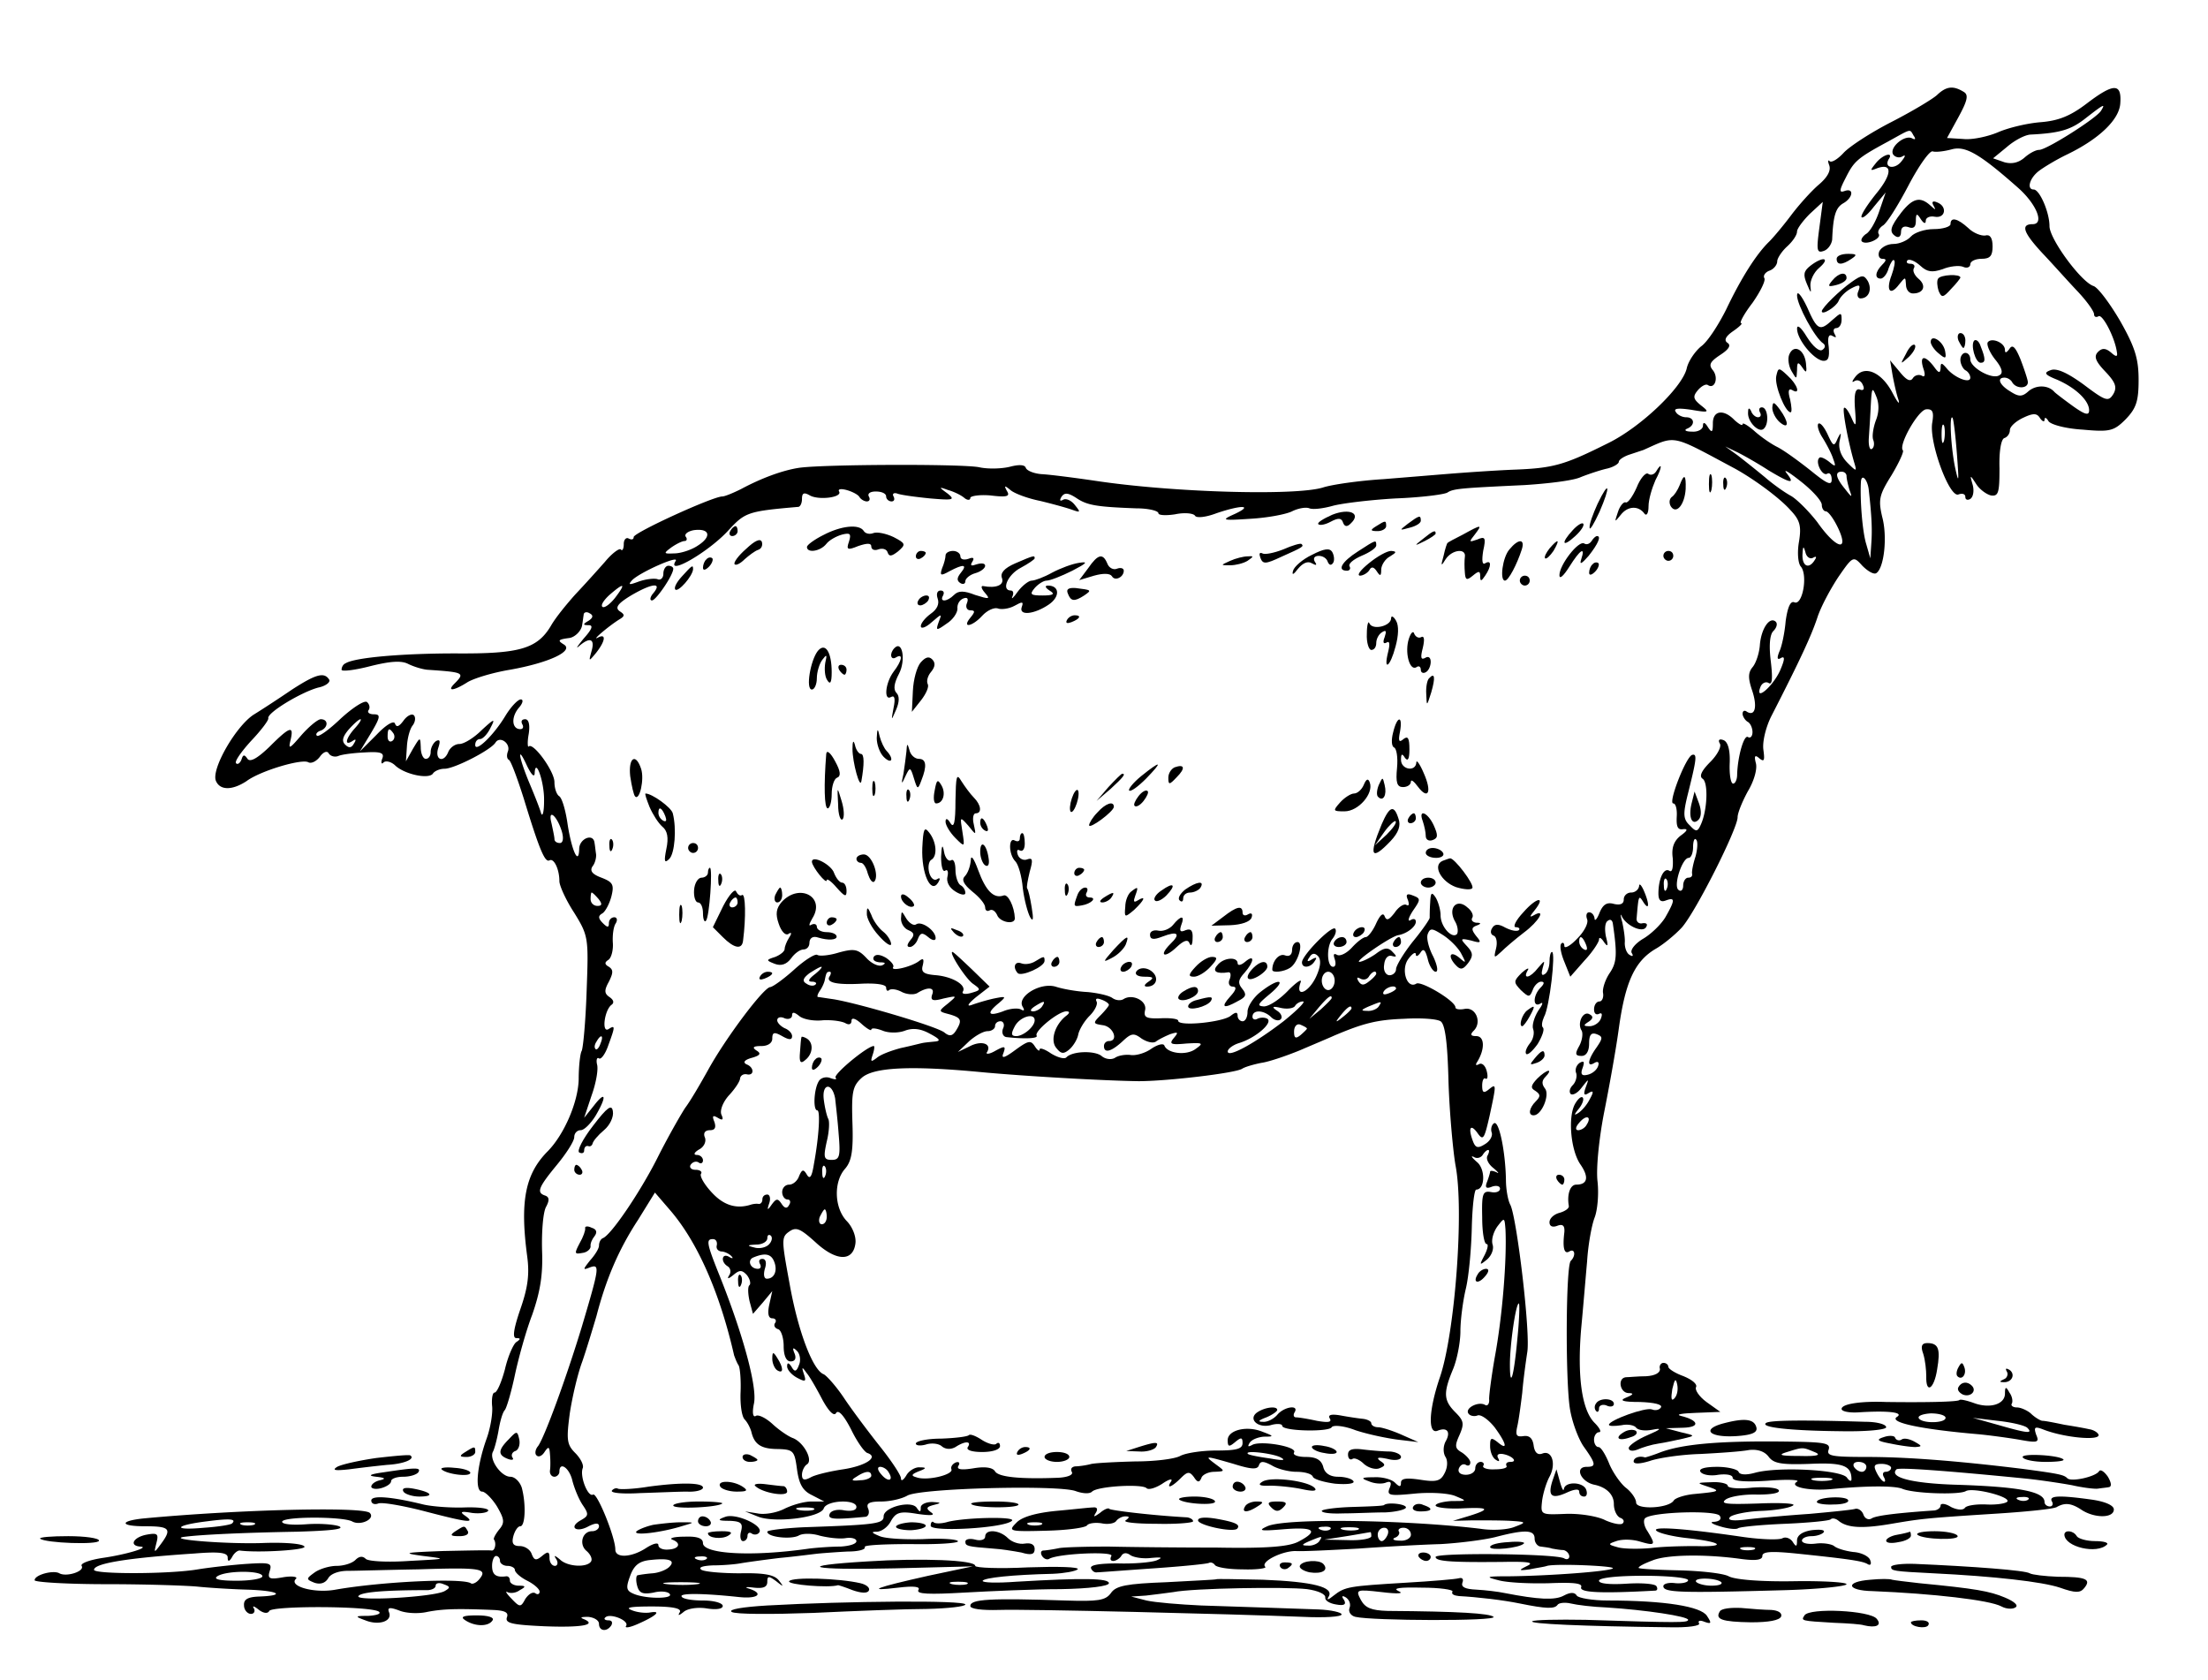
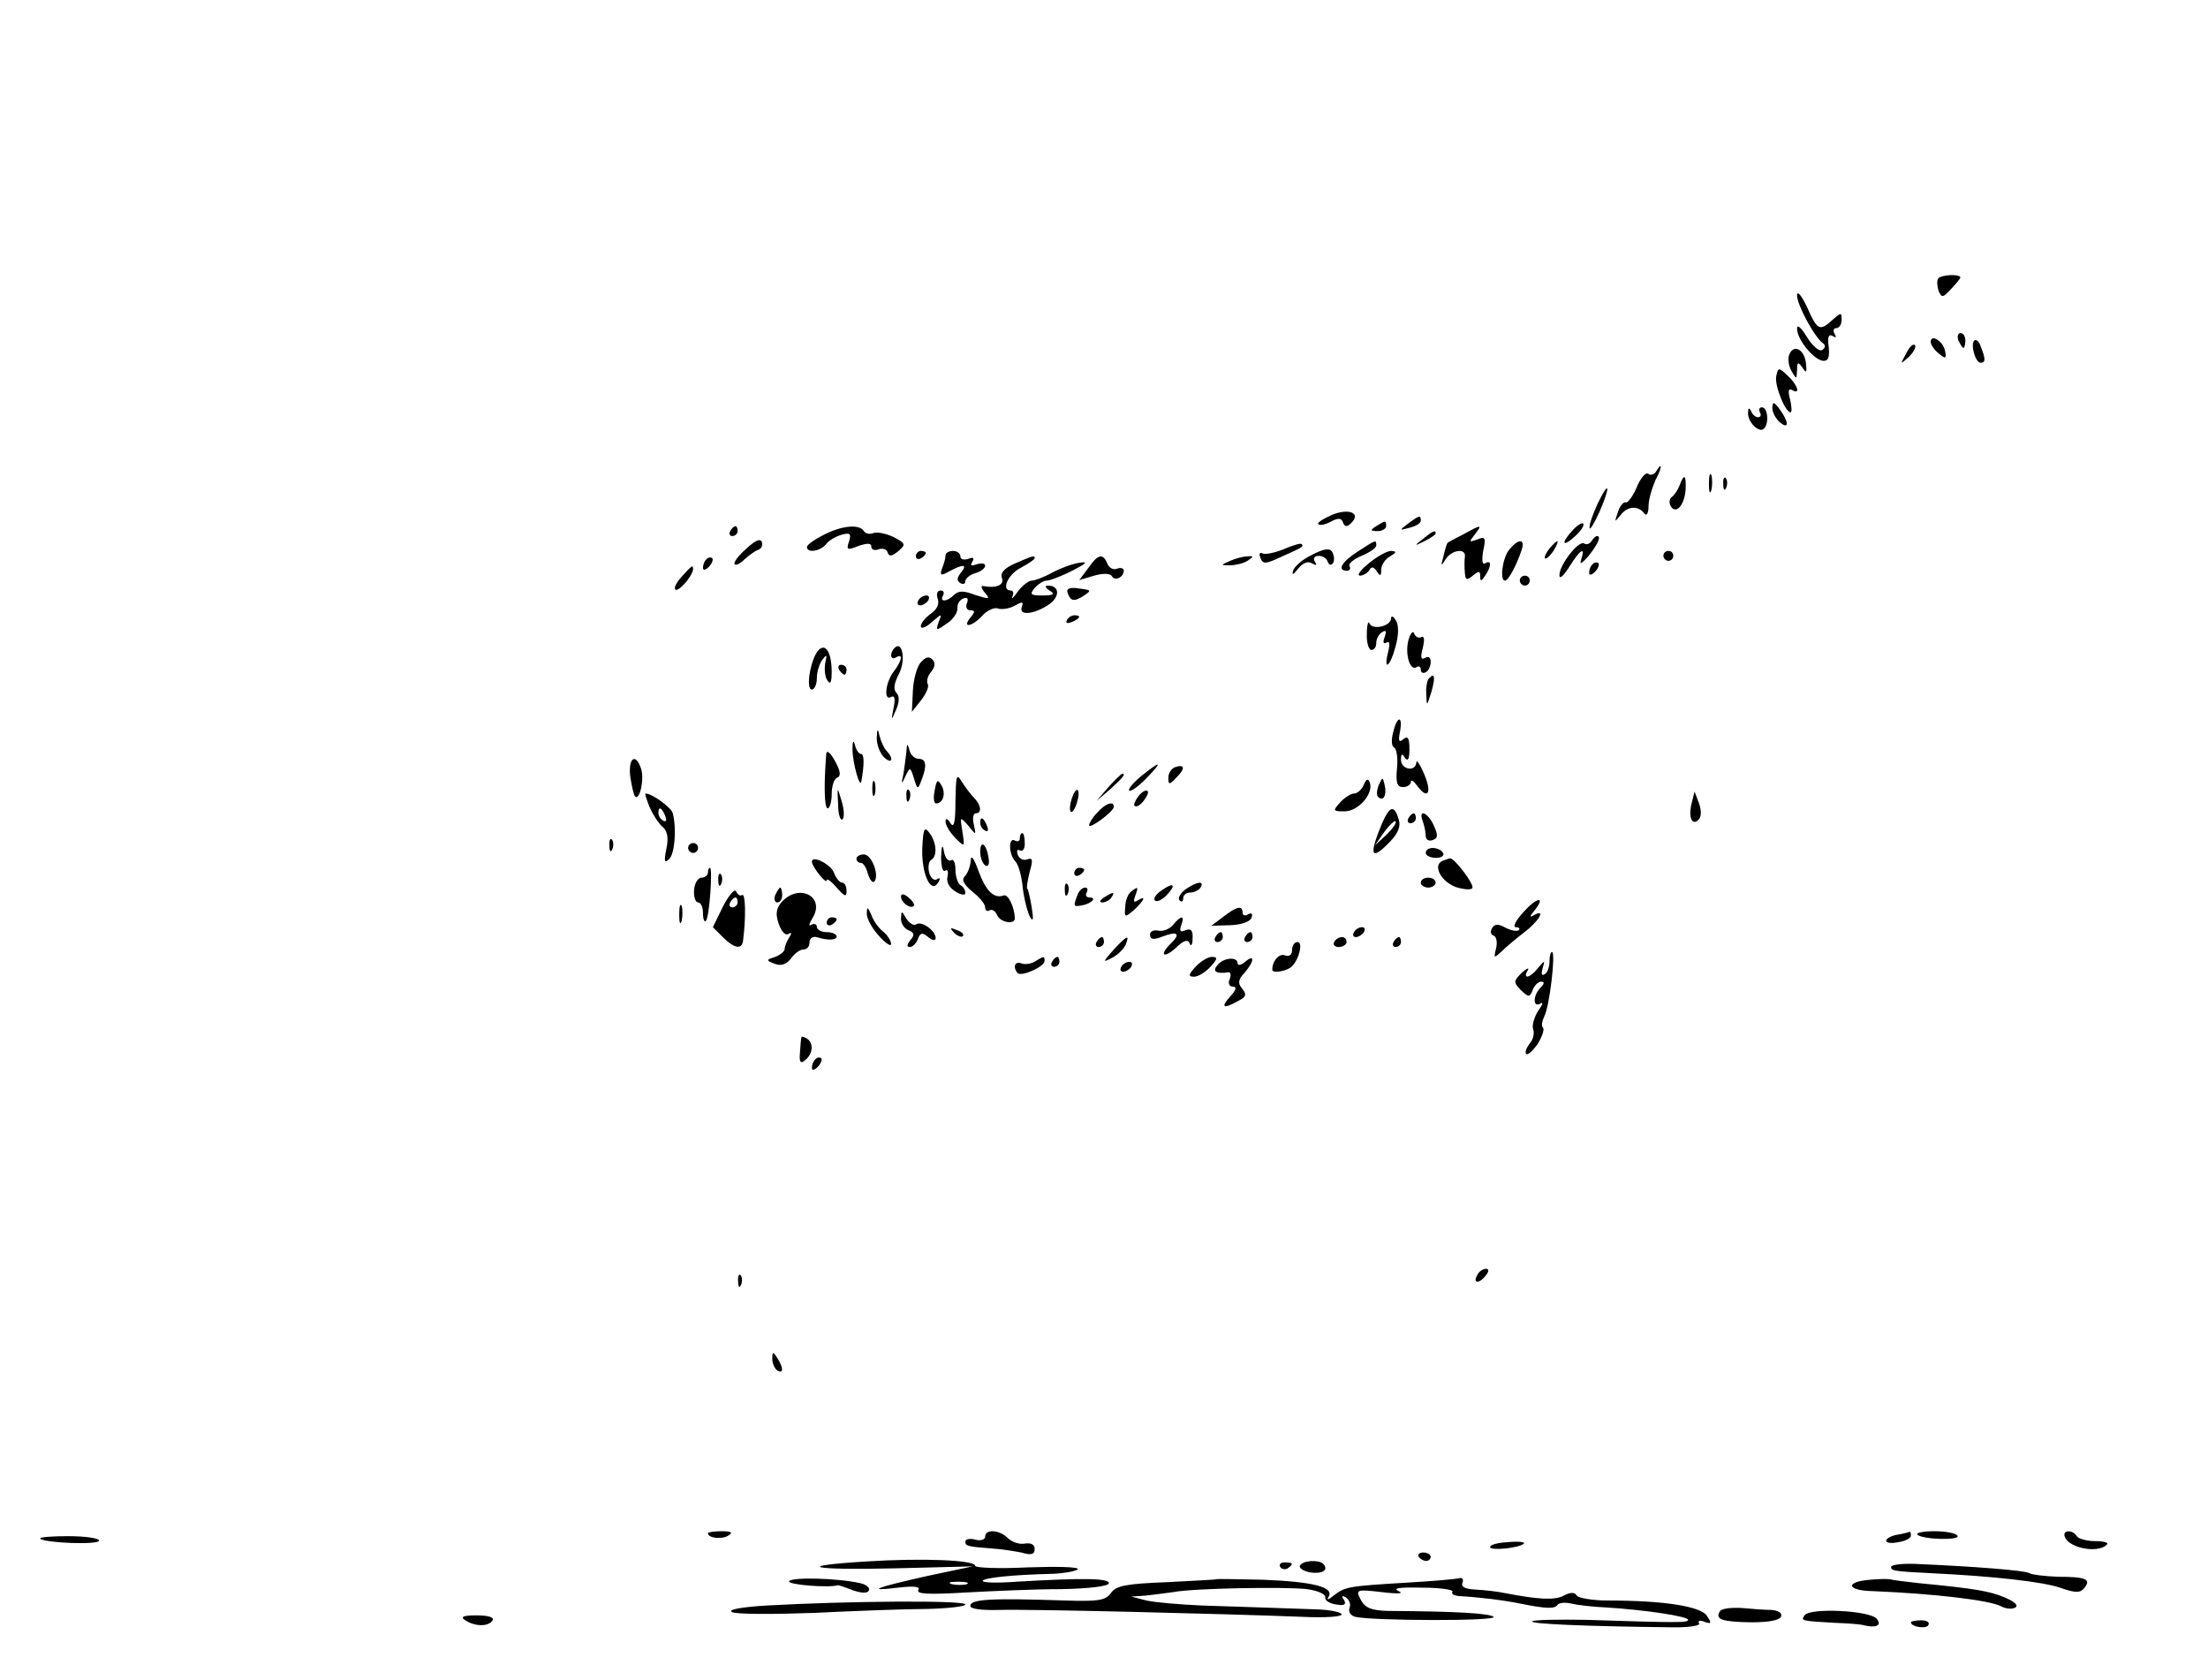
<svg xmlns="http://www.w3.org/2000/svg" version="1.0" viewBox="0 0 468 356">
-   <path d="M410.591 20.12c-1.05.943-5.456 3.567-9.758 5.77s-8.815 5.142-10.074 6.506-2.518 2.098-2.938 1.784c-.42-.42-.42 0-.105.84.42 1.153-.42 2.622-2.308 4.196-1.574 1.364-4.197 4.302-5.771 6.401s-3.673 4.617-4.617 5.561c-2.728 2.624-5.981 7.765-9.13 14.376-1.678 3.358-3.986 6.925-5.35 7.87-1.26 1.049-2.729 3.147-3.043 4.721-1.05 4.093-9.759 12.382-16.58 15.74-9.443 4.722-11.647 5.351-20.356 5.666-4.617.21-10.493.63-13.116.84s-8.92.734-14.166 1.154c-5.141.315-11.017 1.154-12.906 1.784-5.876 1.783-32.004 1.049-48.478-1.47-4.302-.629-9.234-1.259-11.017-1.364-1.68-.104-3.253-.734-3.463-1.364s-1.364-.734-3.358-.21c-1.679.42-4.617.525-6.505.105-3.568-.734-32.634-.63-38.09.105-3.568.525-8.08 2.204-12.382 4.512-1.679.84-3.462 1.574-3.987 1.574-1.994 0-18.783 7.66-18.783 8.605 0 .524-.42.63-1.049.314-.525-.314-1.05.21-1.05 1.155 0 1.049-.314 1.574-.629 1.154-.315-.315-1.889.84-3.358 2.623-1.573 1.784-4.407 4.932-6.295 6.925-1.784 1.994-4.198 4.932-5.142 6.611-2.938 4.932-6.715 5.981-20.251 5.876-11.018 0-21.301.84-23.295 2.099-.525.21-.84.84-.84 1.364 0 .42 2.729.105 5.982-.735 4.197-1.049 6.61-1.259 8.08-.524 1.258.63 3.042 1.154 4.092 1.259 7.764.524 8.08.63 5.77 2.938-1.678 1.679-.21 1.574 2.624-.21 1.26-.84 5.351-2.099 9.129-2.728 8.29-1.47 13.64-3.988 11.437-5.352-1.364-.84-1.259-1.049 1.05-1.364 1.259-.105 2.728-1.574 2.833-2.833.105-.524.21-1.469.314-2.098 0-.525.63-.735 1.26-.315.84.42.734.944-.21 1.574-1.26.734-1.26.944 0 .944 1.05 0 .734.84-1.05 2.833-1.364 1.68-1.783 2.309-.944 1.574 2.309-1.994 3.358-1.469 2.623 1.05-.63 2.308-.63 2.308.945.42 1.993-2.52 2.203-4.198.42-3.254-1.575.84 2.098-2.308 4.406-3.777 1.26-.735 1.365-1.05.21-1.784-1.049-.734-.524-1.574 2.204-3.253 4.407-2.623 6.925-3.043 4.932-.63-.735.84-.84 1.575-.315 1.575.84 0 4.512-5.352 4.512-6.716 0-.315-.42-.63-1.05-.63-.524 0-1.049.735-1.049 1.68s-.63 1.468-1.259 1.154c-.734-.21-2.518 0-3.987.524-1.994.735-2.309.735-1.364-.315 1.678-1.678 9.968-5.351 9.233-4.092-2.098 3.358 6.82-1.784 11.018-6.296 3.673-3.987 4.092-4.197 15.005-5.141.42-.105.735-.84.735-1.679 0-1.26.42-1.47 1.678-.735 1.89 1.05 6.926.42 6.191-.839-.314-.525.42-.63 1.574-.315s2.414.945 2.728 1.47 1.05.944 1.574.944c.63 0 .735-.525.42-1.05-.315-.63.315-1.049 1.47-1.049 1.258 0 2.203.42 2.203 1.05 0 .524.524 1.049 1.154 1.049.525 0 .734-.42.42-1.05-.315-.524 0-.84.734-.63.735.316 3.883.735 7.03 1.05 4.932.42 5.352.315 3.673-1.05-1.889-1.363-1.889-1.468.105-.734 1.154.315 2.728 1.05 3.463 1.68.63.524 1.259.524 1.259 0 0-.42 1.993-.735 4.302-.526 3.463.42 4.197.21 3.463-.944-.63-1.154-.525-1.26.734-.21.84.735 3.673 1.784 6.296 2.309 2.623.63 5.666 1.469 6.82 1.888 1.784.63 1.784.525.525-1.049-.734-.944-1.889-1.469-2.518-1.05-.63.316-.735.106-.315-.629.63-.944 1.364-.944 3.148.21 2.308 1.574 4.302 1.889 12.696 2.204 2.624 0 4.722.524 4.722 1.049 0 .42 1.574.525 3.568.21 1.993-.42 3.882-.21 4.197.315s2.308.314 4.512-.525c5.247-1.784 7.975-1.784 3.987.105-3.043 1.364-2.938 1.469 3.358 1.05 3.568-.21 7.45-.945 8.71-1.575s2.937-.944 3.672-.63c.84.315 3.043 0 4.932-.524s7.87-1.26 13.326-1.574c5.456-.21 10.388-.84 11.017-1.26 1.26-.839 3.148-.944 16.37-1.573 4.931-.315 10.283-.944 11.856-1.679 1.574-.63 4.093-1.469 5.457-1.784 1.469-.315 2.623-1.05 2.623-1.469s1.05-1.154 2.413-1.574l2.834-.944c7.03-3.148 5.666-3.358 19.412 3.987 3.987 2.204 9.443 6.191 11.752 8.814 1.993 2.099 2.308 3.358 1.784 6.61-.42 2.31-.21 4.723.42 5.352 1.468 1.89.314 8.185-1.365 7.555-.84-.42-1.469.945-1.888 3.988-.21 2.518-.84 5.456-1.365 6.505-.524 1.364-.42 1.784.42 1.26.84-.42.735.42-.21 2.623-1.469 3.357-5.456 6.82-4.197 3.567.315-.84 1.154-1.259 1.784-.84.734.42.84-1.048.42-4.616-.42-3.358-.21-5.666.524-6.4s.945-1.575.525-1.994c-1.26-1.155-3.043 1.364-3.358 4.826-.105 1.784-.84 3.988-1.574 4.827-.944 1.154-.944 2.309-.105 4.827 1.155 3.358.735 5.666-1.049 4.617-.525-.42-.944-.21-.944.42 0 .524.524 1.364 1.049 1.678.63.315 1.05 1.365 1.05 2.204s-.42 1.364-.945 1.05c-.84-.63-2.204 4.092-2.309 7.974 0 1.05-.42 1.889-.84 1.889-.524 0-.839-1.994-.734-4.407.105-2.833-.42-4.512-1.364-4.827-.84-.315-1.154 0-.734.734.42.63-.525 2.414-1.994 3.883-1.889 1.889-2.413 3.043-1.679 3.567 1.26.735 1.05 6.611-.315 9.654-.734 1.679-1.049 1.679-2.413.21-1.364-1.26-1.364-2.414-.525-5.981 1.994-7.975 2.204-9.234 1.05-8.92-1.364.525-5.142 10.284-3.988 10.284.525 0 .84 1.26.735 2.833-.105 2.099.21 2.833 1.364 2.623 1.05-.105.944.315-.525 1.364-1.469 1.155-1.993 2.624-1.679 4.827.105 1.994-.104 3.043-.734 2.623-1.154-.734-2.308 1.68-2.308 4.827 0 1.47.524 1.889 1.573 1.47 1.994-.735 1.994-.106-.104 3.567-.945 1.574-3.148 3.672-4.827 4.617-1.68 1.049-2.624 2.308-2.309 2.938.42.63.21.84-.42.42-.629-.315-1.049-1.47-1.049-2.519.105-.944-.21-2.938-.524-4.407-.42-1.469-.42-1.994-.105-1.26.944 1.995 4.407 3.569 5.141 2.31.42-.63.105-.945-.734-.84-.735.21-1.364-.315-1.26-1.05.42-4.931.42-5.036 1.47-3.357 1.259 1.889 1.259.21 0-2.623-.525-1.155-.945-1.47-.945-.84-.105.735-.84 1.364-1.679 1.364s-1.574.63-1.574 1.47c0 .944-.734 1.258-2.098.944-1.47-.42-2.309.105-3.043 1.888-.525 1.365-1.05 1.89-1.05 1.155-.104-.63-.524-1.26-1.154-1.26-.524 0-.734.63-.42 1.47s-.629 2.623-2.098 4.092c-1.469 1.574-2.728 2.203-2.728 1.574s-.315-.84-.63-.525c-.42.42-.105 2.099.63 3.883l1.259 3.147 3.043-3.462c1.679-1.784 3.043-3.883 3.043-4.407 0-.63.525-.315 1.05.524.839 1.155.944.84.419-1.154-.315-1.574-.21-3.043.42-3.358.524-.42.944-.105 1.049.63.944 6.506.84 8.184-.63 10.388-.944 1.364-1.574 3.253-1.469 4.197.21 1.05-.21 1.889-.734 1.889-.63 0-1.154.734-1.154 1.679 0 .84.42 1.259 1.049.944s.734.105.42.945c-.315.944-1.47 1.678-2.414 1.678-1.364 0-1.364-.21-.21-.944.945-.63 1.05-1.154.21-1.574-1.364-.84-2.728 1.889-1.679 3.463.315.63.105 2.098-.524 3.253-.945 1.678-.84 2.098.524 2.098.945 0 1.574-.944 1.574-2.623 0-1.784.42-2.413 1.574-1.994 1.364.525 1.364.84 0 2.833-1.888 2.624-2.098 4.303-.42 3.253.735-.42 1.05-.105.735.735s-1.26 1.574-2.203 1.784c-1.26.314-1.574-.105-1.05-1.47.42-1.259.315-1.573-.63-1.049-.734.525-1.049 1.47-.734 2.204.21.734-.105 1.888-.734 2.518s-.84 1.47-.42 1.889c.42.315 1.469-.21 2.308-1.364 1.574-1.994 1.574-1.994.84 0-.525 1.469-.315 1.784.63 1.154 1.049-.63 1.154-.315.21 1.364-.63 1.26-1.785 2.518-2.52 2.938-.839.525-.734.21.21-.944.84-1.05 1.155-2.099.84-2.414s-1.05.315-1.679 1.47c-1.469 2.832-.84 9.863 1.26 12.8 1.783 2.624 1.469 4.198-.945 4.198-1.259 0-1.994 1.994-1.574 4.512.105.525-.84 1.154-1.993 1.469s-2.1 1.154-2.1 1.994.63 1.154 1.68.734c1.154-.42 1.574 0 1.469 1.364-.42 3.463 0 4.722 1.05 4.093 1.153-.735 1.468.839.314 1.993-1.05.945-1.154 24.869-.21 31.164.42 2.834 1.784 6.506 2.938 8.185 2.623 3.673 2.728 4.302.63 4.302-2.624 0-1.26 3.148 1.574 3.778 2.623.524 4.197 2.098 4.197 4.092 0 1.364.63 2.623 1.364 2.938.63.21.944.734.525 1.154-.315.42-1.994.105-3.673-.63-1.574-.839-5.351-1.468-8.394-1.364-5.352.21-5.352.21-5.037-2.728.21-1.679.944-3.987 1.574-5.141 1.469-2.728.525-5.667-1.47-4.932-1.048.42-1.678-.21-1.888-1.679-.21-1.574-.944-2.203-2.203-1.994-1.47.21-1.68-.21-1.26-2.098.315-1.364.735-4.512 1.05-7.135.21-2.624.734-6.401 1.05-8.5.734-3.987-2.204-28.54-3.569-31.269-.524-.944-.944-3.358-.944-5.351-.105-5.981-1.469-12.592-2.518-11.962-.525.314-.735 1.259-.525 1.888.315.735-.315 1.89-1.364 2.519-1.469.944-1.994.84-2.518-.42-1.155-2.938-.63-3.987.84-1.994 1.258 1.784 1.468 1.47 2.622-3.567 1.47-6.82 1.47-6.926-.21-5.562-1.049.84-1.364.63-1.364-.839 0-1.05.315-1.784.735-1.469.42.21.525-.525.21-1.679s-1.05-1.784-1.68-1.364c-.629.315-.734.105-.314-.525 1.679-2.728 1.574-5.456-.21-5.456-1.154 0-1.364-.315-.524-1.154 1.783-1.784.42-5.037-1.89-4.617-1.048.21-1.993.105-1.993-.315 0-1.364-7.24-5.666-8.29-5.037-1.993 1.26-3.357-3.043-1.678-5.246.84-1.154 1.574-1.574 1.574-.944 0 .524.42.42.944-.315.63-1.05 1.05-.735 1.574 1.259.315 1.469 1.154 2.728 1.679 2.728.63 0 .315-1.469-.525-3.253-.944-1.784-1.469-3.882-1.154-4.722.525-1.364.944-1.259 3.253.21 1.469.945 3.253 2.728 3.882 3.988 1.05 1.993 1.05 2.098-.524.734-1.994-1.574-2.414-.105-.525 1.784.944.944 1.47.734 2.518-.63 1.05-1.469 1.05-2.098-.314-3.567-1.47-1.574-1.364-1.68.944-1.154 2.099.63 2.203.42 1.05-.945-1.05-1.364-1.05-1.784 0-2.203 1.153-.42 1.049-.63 0-.63-.735-.105-1.155-.525-.84-1.05s-.105-1.468-1.05-2.203c-2.203-1.993-4.197.105-2.623 2.938.63 1.05.735 2.309.42 2.728-1.05 1.05-3.463-1.574-3.463-3.987 0-1.154-.524-2.938-1.049-3.777-.84-1.26-1.05-1.05-1.154 1.049-.105 1.469-.105 2.833-.105 3.253 0 .315-1.574 2.623-3.568 5.036-1.993 2.519-3.567 5.142-3.567 5.876 0 .63-.63 1.26-1.364 1.26-.84 0-1.365-1.05-1.155-2.204.105-1.26.735-2.099 1.574-1.889 1.154.315 1.154.105.21-.84-.944-1.048-1.784-.943-3.568.42-1.364.945-2.938 1.68-3.462 1.68-1.154 0 6.715-5.457 8.29-5.667 1.783-.315 3.672-1.784 3.672-2.833 0-.63-.525-.734-1.154-.315-.63.315-.42-.524.524-1.993 1.68-2.414 1.68-2.624 0-3.253-1.259-.525-1.574-.21-1.05.944.316.945.21 1.364-.314 1.05s-1.679.42-2.518 1.678c-1.154 1.47-1.68 1.784-2.099.735-.315-.84-.944-.315-1.784 1.469-.734 1.679-1.783 2.938-2.203 2.938-.525 0-1.784.944-2.938 2.204s-2.518 1.888-3.148 1.573c-.735-.42-.84-.104-.525.84s.21 1.679-.315 1.679c-1.364 0-1.469-4.407-.104-5.981.63-.84.839-1.68.524-2.099-.734-.734-7.03 5.666-7.03 7.135 0 1.365 1.889 1.155 2.728-.314.525-.735.315-.84-.63-.315-.944.63-1.154.42-.524-.42.525-.944 1.154-.944 1.784-.315.734.735.63 2.204-.315 4.302-1.574 3.463-4.512 4.722-3.358 1.365.42-.945-.734-.21-2.518 1.574-1.784 1.888-4.092 3.462-5.247 3.462-1.574-.105-1.259-.524 1.26-2.623 3.777-3.148 1.993-3.568-1.994-.42-1.47 1.154-2.728 3.043-2.728 4.197 0 1.05-.42 1.994-1.05 1.994-.524 0-1.049-.525-1.049-1.154 0-.84-.42-.84-1.469 0-1.679 1.364-11.123 2.308-11.123 1.05 0-.42-1.678-.63-3.777-.525-3.043.104-3.568-.21-3.253-1.68.525-1.993-2.623-3.567-4.512-2.413-.63.42-1.679.315-2.413-.21s-3.043-1.049-5.247-1.259c-2.203-.105-5.246-.63-6.82-1.154-3.358-.944-8.29 2.204-6.926 4.302.42.735.315.945-.42.525-.629-.315-2.308-.21-3.777.42-3.148 1.154-3.567.42-.84-1.784 1.575-1.364 1.575-1.47-1.049-.945-1.469.315-3.567.945-4.721 1.364s-.84-.21.944-1.678l2.833-2.204-3.777-3.673c-2.099-1.993-3.883-3.672-4.093-3.672-.84 0 2.729 5.561 4.302 6.715 1.784 1.26 1.784 1.365-.42 1.994-1.153.315-1.993.21-1.678-.315.84-1.364-2.204-3.148-5.666-3.462-2.624-.21-3.253-.63-2.833-2.099.314-1.364.104-1.574-.735-.944-1.574 1.259-6.086 2.308-5.561 1.364.315-.42-.42-1.26-1.47-1.994-1.258-.734-2.203-.84-2.623-.21-.314.63.21 1.05 1.26 1.154 1.259 0 1.364.21.524.63-.84.315-2.308-.42-3.357-1.574-1.784-1.889-2.624-1.994-5.772-1.154-1.993.63-4.092.84-4.617.524-.42-.314-2.623 1.05-4.826 3.043s-4.512 3.673-5.142 3.778c-1.364 0-9.549 10.913-13.221 17.628-1.47 2.623-3.568 6.296-4.827 7.975-1.154 1.784-3.882 6.61-5.98 10.808-3.569 7.03-9.654 16.054-11.438 16.788-.525.21-.84.945-.84 1.574s-.84 1.994-1.888 3.148c-1.574 1.994-1.574 2.099 0 1.47 2.098-.735 1.993 0-1.784 12.696-3.358 11.017-7.87 23.294-9.234 25.183-.63.735-.735 1.679-.315 1.994.42.42 1.154.105 1.679-.735.84-1.259 1.05-1.154 1.154.525.105 1.154.105 2.728 0 3.358-.105.734.315 1.364.945 1.364.524 0 1.049-.525 1.049-1.05 0-2.308 2.099-.839 2.728 1.784.42 1.68 1.364 3.988 2.204 5.247 1.364 1.993 1.259 2.308-.42 3.253-2.623 1.469-.944 2.728 1.679 1.259 1.469-.735 2.203-.735 2.203 0 0 .524-.63 1.049-1.469 1.049-2.098 0-2.833 2.833-1.154 4.197.84.735 1.26 1.68.944 2.204-.839 1.364-5.036 1.154-6.61-.42-1.154-.944-1.364-.944-.735 0 .42.735.21 1.364-.314 1.364-.63 0-1.155-.734-1.155-1.679 0-1.364-.314-1.469-1.574-.42s-1.679.945-2.203-.42c-.315-.944-1.47-1.678-2.518-1.678-1.365 0-1.784-.525-1.365-2.099.315-1.154.945-2.098 1.47-2.098 1.049 0 1.259-4.617.314-8.185-.42-1.259-1.469-2.308-2.413-2.308-1.994 0-4.617-3.778-3.673-5.352.315-.63.84-2.623 1.155-4.407.314-1.889.839-3.882 1.364-4.407.42-.63 1.364-3.882 2.098-7.345s2.309-9.234 3.673-12.801c1.679-4.827 2.308-8.395 2.098-13.641-.105-3.988.21-8.08.84-9.234.734-1.364.734-2.099-.21-2.414-1.889-.63-1.364-1.783 2.518-6.505 1.994-2.414 3.673-5.037 3.673-5.876s.63-1.47 1.364-1.47 2.098-1.363 3.148-3.042c2.413-4.093 2.203-5.457-.315-2.204l-2.099 2.623 1.574-4.721c.945-2.624 1.47-5.562 1.155-6.611-.21-.944 0-1.574.42-1.26s1.363-.944 1.993-2.832c1.469-3.988 1.469-4.302 0-3.358-1.469.84-.84-3.987.63-5.142.63-.42.524-1.049-.42-1.678-1.05-.735-1.154-1.365-.105-3.253.944-1.889.944-2.519 0-3.148-.944-.525-.944-.945-.105-1.47.63-.419 1.05-2.098.944-3.567-.105-1.574.105-3.463.63-4.197.42-.735.21-1.26-.315-1.26-.63 0-1.154.525-1.154 1.26 0 .944-.315.944-1.26 0-1.049-1.05-1.049-1.574-.104-2.099.63-.42 1.469-1.993 1.889-3.567.63-2.519.314-3.043-2.099-3.988-1.994-.734-2.518-1.469-1.889-2.413.525-.63.84-1.889.735-2.623-.105-.63-.21-1.784-.315-2.309-.21-2.203-3.253-.944-3.253 1.26-.105 3.777-1.679.104-2.518-5.667-.42-2.728-1.154-5.246-1.784-5.561-.525-.42-.944-1.679-.944-2.938 0-2.309-4.512-8.5-5.457-7.555-.21.315-.315-.944 0-2.623.315-1.994 0-3.148-.734-3.148s-.945.42-.63 1.05c.315.524.21 1.048-.42 1.048-1.783 0-1.993-2.518-.314-4.512.84-.944 1.049-1.783.42-1.783s-2.1 1.574-3.253 3.462c-2.519 4.197-6.401 7.87-6.401 6.191 0-.734.42-1.259 1.05-1.259.524 0 1.573-1.05 2.203-2.413 1.049-1.994.84-1.994-1.89.524-1.678 1.68-3.777 2.938-4.721 2.938s-1.889.735-2.308 1.574c-.945 2.519-2.938 1.889-2.204-.63.525-1.573.42-1.993-.42-1.573-.63.42-1.154 1.469-1.154 2.308s-.42 1.47-1.05 1.47c-.524 0-1.048-1.05-1.048-2.414-.105-2.309-.105-2.309-1.68.315l-1.468 2.623.21-3.148c.104-1.784.629-3.778 1.259-4.512.524-.735.63-1.679.21-2.099s-1.47.105-2.204 1.155c-.944 1.259-1.47 1.469-1.784.63-.21-.735-1.784.104-3.882 2.308l-3.568 3.567 2.414-3.987c1.993-3.358 1.993-3.882.524-3.882-.944 0-1.469-.42-1.05-.945.316-.525.106-1.259-.419-1.679-.63-.315-3.043 1.26-5.561 3.568-2.414 2.308-4.722 3.987-5.037 3.567-.315-.314.105-.839.84-1.049 1.574-.63 1.679-2.413 0-2.413-.63 0-2.519 1.574-4.093 3.358-2.518 2.938-2.833 3.147-2.308 1.049.734-3.148-.105-2.938-4.512 1.469-2.623 2.518-4.092 3.253-4.617 2.518-.63-.944-.944-.944-1.26.105-.314.84-.839 1.154-1.153.84-.42-.315 1.049-2.414 3.148-4.722 2.098-2.204 3.777-4.407 3.672-4.827-.315-1.154 7.03-5.561 10.598-6.506 1.574-.315 2.623-1.154 2.308-1.679-1.049-1.678-2.833-1.154-7.87 2.099-2.623 1.784-6.295 4.197-8.184 5.351-3.777 2.519-8.919 11.438-7.975 13.956.84 2.099 3.463 2.099 6.506.105 2.938-2.203 11.857-4.827 13.116-3.987.63.315 1.68-.21 2.414-1.155.734-1.049 1.574-1.364 1.889-.734.42.63 1.364.84 2.098.525s3.253-.63 5.561-.735c3.463-.21 4.198.105 3.673 1.364-.315.84-.105 1.26.315.735.524-.42 1.679-.105 2.518.734 2.099 1.889 7.24 2.938 7.975 1.574.42-.524 1.469-.944 2.413-.944 2.099 0 9.864-3.988 10.808-5.561.944-1.47 3.253.21 2.623 1.888-.315.84-.21 1.574.21 1.784s1.784 3.882 3.148 8.185c3.358 11.017 4.512 13.64 5.456 13.116s2.099 1.889 2.099 4.407c0 .944 1.364 3.987 3.148 6.715 3.043 4.932 3.043 5.352 2.623 16.684-.21 6.296-.734 11.962-1.05 12.592-.314.525-.629 3.253-.629 5.98-.105 4.828-3.043 11.648-6.505 15.216-4.827 4.827-5.981 10.598-4.408 22.35.525 3.882.105 6.715-1.469 11.227-1.469 4.302-1.678 6.086-.839 6.086.944 0 .944.21 0 .84-.63.42-1.784 3.043-2.413 5.77-.735 2.73-1.68 4.933-2.204 4.933-.42 0-.63 1.259-.525 2.728.21 1.469-.314 4.722-1.154 7.03-2.098 5.876-2.518 11.228-.944 11.228.63 0 2.098 1.469 3.148 3.148 1.574 2.728 1.679 3.462.42 4.931-.735.945-1.26 1.889-1.05 2.099.525.734.21 2.413-.525 2.308-.524-.105-5.036 0-10.283.105-8.29.315-8.814.42-4.197 1.05 5.142.63 5.037.63-2.938 1.049-4.512.315-8.604.105-9.234-.42-.63-.63-1.364-.63-2.203.21-.735.734-2.519 1.26-3.988 1.26s-3.567.629-4.617 1.363c-1.888 1.364-1.888 1.47-.104 2.204 1.259.42 2.308.105 2.938-.945.524-.944 2.203-1.574 4.197-1.574 1.889 0 8.604-.21 14.9-.314 13.011-.42 14.795-.21 13.011 1.993-.63.84-1.574 1.26-1.889.945-1.993-1.155-19.097-.315-28.645 1.364-4.512.84-10.074-.735-8.395-2.309.42-.42-.84-.63-2.728-.315-2.938.525-3.358.315-2.833-1.364s0-1.783-4.932-1.469c-3.043.21-7.66.735-10.283 1.155-6.086 1.049-22.035 1.049-22.035.105 0-1.365 7.03-2.519 21.3-3.463 5.142-.42 7.03-.21 7.03.84 0 .944.316.944.945-.106.42-.84 1.154-1.364 1.574-1.364 3.987.525 14.27-.105 13.746-.84-.315-.629-4.407-.944-9.234-.734-7.975.21-20.671-.84-15.95-1.364 3.463-.42 11.858-.84 23.61-1.05 6.925-.209 10.283-.524 8.92-1.153-1.155-.42-4.303-.63-7.031-.42-2.833.21-5.037 0-5.037-.525 0-1.154 12.592-1.154 14.795-.105 1.784 1.05 5.037-.524 3.778-1.783-1.47-1.364-27.492-.735-47.743 1.154-5.352.524-5.352 1.679.104 1.679 5.247 0 5.772.524 3.358 3.777-1.469 1.994-1.469 1.889-.944-.21.525-1.993.21-2.203-2.099-1.783-2.728.524-3.777 2.308-1.364 2.518 2.309.105-2.833 1.679-7.974 2.413-2.729.42-4.722 1.154-4.408 1.68.735 1.153-3.252 2.412-4.721 1.573-1.26-.734-5.247.315-5.247 1.47 0 .419 6.925.839 15.425.839 8.604 0 17.208.314 19.202.524s6.716.525 10.388.63c6.716.21 8.5 1.259 2.413 1.469-2.308.105-3.147.63-3.043 1.889 0 .944.735 1.783 1.47 1.783.63 0 .944-.524.63-1.154-.42-.63 0-.525.943.21 1.05.84 1.994.944 2.309.315.734-1.154 22.14-1.05 23.294.21.42.42-.63.734-2.308.839-2.833 0-2.938.105-.63.944 2.833 1.155 5.771.21 5.037-1.678-.42-1.05.105-1.155 2.099-.42 1.469.63 4.197.734 5.98.315 3.253-.63 6.191-.735 13.851-.42 2.624.105 3.463.525 3.043 1.574-.42 1.259 1.155 1.574 7.975 1.889 7.975.314 11.332-.315 8.185-1.574-.735-.315-.315-.42 1.049-.42 1.259.105 2.308.734 2.308 1.469 0 1.574 1.68 1.784 2.624.315.314-.63.104-1.05-.63-1.05s-1.05-.314-.63-.63c.945-.944 5.037.63 4.407 1.785-.42.524.63.42 2.309-.315 3.882-1.679 5.351-2.938 2.833-2.518-1.05.21-2.938 0-4.092-.525-1.364-.525.105-.735 4.407-.735 4.512 0 6.4.42 5.876 1.26-.42.734-.21.734.84-.105.839-.735 3.042-1.05 4.931-.735 1.994.315 3.358.105 3.358-.525s-1.889-1.154-4.092-1.154c-2.309 0-4.408-.315-4.617-.84-.525-.734 4.302-.734 12.171.106 3.988.42 5.352-.735 2.1-1.784-1.05-.315-.63-.42 1.048-.21 1.994.21 2.834-.105 2.834-1.26 0-1.258.314-1.258 1.888-.104 1.574 1.26 1.68 1.26.525-.21-.944-1.154-3.043-1.574-8.185-1.469-3.777 0-7.45-.315-8.184-.734-.735-.525.21-.84 2.413-.945 1.994 0 4.617-.21 5.771-.42s4.932-.734 8.395-1.154c3.462-.315 7.24-.84 8.394-.944s3.883-.315 6.086-.42c2.204 0 3.778-.42 3.568-.944-.315-.42 4.092-.63 9.863-.63 5.666.105 10.178-.21 9.864-.63s-3.568-.629-7.45-.42c-3.778.106-7.87-.104-9.13-.629-1.783-.734-1.888-.944-.524-.944 1.05-.105 2.308-1.05 2.938-2.309 1.05-1.783 1.889-2.098 5.561-1.469 2.938.42 3.883.315 2.938-.314-1.154-.84-1.049-1.155.525-1.574 1.679-.42 1.679-.525-.315-.63-1.364 0-2.413.525-2.413 1.154 0 1.05-.21 1.05-.84.105-1.049-1.679-7.03-.21-7.03 1.784 0 1.574-1.679 1.784-16.999 2.309-4.197.21-7.66.63-7.66.944 0 1.154 4.932 1.679 6.611.84.84-.525 2.833-.525 4.512 0 1.679.42 4.092.734 5.456.524 1.26-.21 2.309.105 2.309.63 0 .63-1.574 1.049-3.358 1.154-1.889 0-4.827.21-6.61.42-12.277 1.783-22.56 1.154-22.56-1.155 0-1.049-1.26-1.469-3.883-1.364-2.203 0-3.358.315-2.623.63 1.994.734 1.469 1.993-.84 2.098-1.154.105-2.098-.314-2.098-.944s-1.154-.315-2.623.63c-3.043 1.993-6.506 2.203-6.506.314 0-2.623-3.882-12.171-4.722-11.647-1.05.63-2.833-3.777-2.203-5.561.314-.63-.42-2.099-1.574-3.253-1.784-1.784-1.89-2.833-1.155-8.394.525-3.463 1.68-8.395 2.624-10.913.84-2.413 2.203-6.925 3.043-9.759 1.993-7.66 4.617-13.955 8.814-20.356l3.567-5.771 3.253 3.777c5.771 6.716 10.493 17.419 13.536 30.745.21.525.525 1.469.945 2.098.314.525.524 3.148.42 5.667s.21 5.036.839 5.77c.63.63 1.259 1.89 1.469 2.729.63 2.623 2.098 3.568 5.666 3.568 3.253.105 3.463.42 3.987 4.302.42 3.043 1.155 4.512 3.148 5.456l2.623 1.364h-2.728c-1.574 0-4.092.735-5.77 1.574s-4.198 1.26-5.667.945l-2.623-.42 2.623 1.05c3.358 1.468 13.326.314 14.06-1.68.63-1.784 6.926-1.993 6.926-.315 0 .735-1.05.945-2.518.735-1.47-.315-2.834 0-3.148.734-.42 1.155.734 1.26 7.45.63.734 0 1.049-.84.734-1.679-.524-1.154.105-1.574 2.728-1.574 1.784 0 4.303-.524 5.562-1.259 2.833-1.574 32.003-2.308 35.676-.944 1.469.524 2.938.63 3.463.105 1.154-1.155 10.598-1.68 11.542-.735.42.42 1.889 0 3.358-.944 1.364-.945 2.203-1.155 1.888-.525-1.154 1.679 0 1.364 1.994-.63 1.47-1.469 1.889-1.469 2.833-.21.735 1.155 1.154 1.155 1.574.106.21-.63 1.47-1.26 2.728-1.26 2.309-.105 2.309-.105.315-1.574-2.518-1.888-2.413-1.888 3.778-.104 3.672 1.154 5.036 1.259 5.351.314s.944-.944 2.728 0c1.154.735 3.568 1.364 5.247 1.364s3.253.42 3.462 1.05c.21.524 2.309 1.154 4.722 1.469 2.519.21 4.197 0 3.883-.525s-1.784-.944-3.253-.944c-1.68 0-2.833-.735-3.148-2.099-.42-1.469-1.47-2.098-3.673-2.098-1.679 0-2.833-.42-2.518-.945.84-1.259-7.24-2.623-8.919-1.574-.84.42-.944.315-.525-.42s1.784-1.259 3.043-1.364c2.204 0 2.204-.105-.314-1.049-3.358-1.364-7.346-.315-7.346 1.784 0 1.469.315 1.469 1.574.42s1.574-1.05 1.574.21-1.364 1.573-5.561 1.573c-3.043 0-6.506.525-7.66 1.155s-5.351 1.154-9.444 1.154c-3.987.105-8.184.315-9.338.525-1.155.314-2.729.524-3.463.524-.735.105-1.05.525-.735 1.154.42.63-.839 1.155-2.833 1.26-7.87.314-12.696-.105-13.43-1.365-.525-.839-2.204-1.049-4.618-.63-2.623.42-3.567.21-3.148-.524.42-.63.105-.944-.524-.734-.735.315-1.154.944-.945 1.469.42 1.154-5.246 2.518-7.45 1.679-1.154-.315-1.049-.63.525-1.26 1.679-.63 1.679-.839.21-.839-.944-.105-2.309.735-2.833 1.679-.63 1.05-1.154 1.364-1.154.63 0-.63-1.994-3.673-4.512-6.821-2.414-3.043-5.876-7.66-7.555-10.178s-3.673-4.722-4.302-5.037c-2.309-.84-5.457-9.129-7.24-19.202-1.68-9.129-1.784-9.863-.106-11.018 1.47-1.049 2.309-.734 5.562 2.204 4.407 4.092 7.974 4.197 8.499.315.21-1.47-.63-3.568-1.889-4.827-2.623-2.833-2.728-8.29-.314-11.018 1.364-1.574 1.783-3.672 1.573-9.653-.21-6.61 0-7.87 1.994-9.654 2.518-2.203 10.283-2.623 25.603-1.154 9.129.84 25.498 1.784 33.053 1.889 5.981 0 20.356-1.68 21.93-2.624.63-.42 2.519-.944 4.093-1.259 1.574-.21 5.246-1.469 8.08-2.623 2.937-1.26 6.19-2.623 7.344-3.148 6.191-2.623 9.024-3.358 14.795-3.568 3.463-.21 6.926 0 7.765.525.945.63 1.47 4.302 1.68 12.802.209 6.505.944 14.48 1.468 17.628 1.889 9.548-.105 35.571-3.253 44.91-2.413 7.03-2.623 12.277-.524 11.437s2.833.315 1.679 2.309c-.525 1.049-.525 2.413 0 3.253s.42 2.308-.21 3.462c-.84 1.68-1.784 1.889-5.142 1.364-2.833-.42-4.092-.315-4.092.63s-.315.944-1.26 0c-.734-.735-2.727-1.26-4.511-1.154-2.623 0-2.833.21-1.05.84 1.155.524 2.729.629 3.568.314 1.05-.42 1.364-.105.84 1.154-.63 1.574 0 1.679 5.35 1.154 3.254-.314 7.136-.105 8.605.525 2.519 1.05 2.519 1.05-.734 1.05-1.889.104-3.463.524-3.463.944s2.413.734 5.247.63c6.085-.316 6.61.104 1.888 1.573l-3.462 1.05 4.197-.105c2.308 0 5.876 0 7.87.104 3.567.21 3.567.315 1.049 1.26-1.47.63-4.722.84-7.345.42-15.635-1.89-41.238-2.31-45.12-.525-2.099.944-1.47 1.049 3.462.63 6.506-.525 7.555.314 3.148 2.623-1.993 1.049-6.505 1.469-17.523 1.259-8.184 0-18.363-.105-22.665-.21-4.302 0-9.024.105-10.493.315-1.469.314-3.043.524-3.462.524-.525.105-.525.63-.21 1.155.42.63 1.049.839 1.469.63 1.783-1.155 13.85-1.68 13.22-.63-.314.63-.209 1.049.42 1.049.525 0 1.365-.525 1.68-1.05.42-.734 1.154-.734 1.888-.21s2.728.84 4.407.63c2.309-.21 2.624-.105 1.154.525-1.154.42-4.826.734-8.184.63-3.778 0-5.981.314-5.666 1.049.21.524.734.944 1.259.84.525 0 5.876-.42 11.962-.84s11.332-.945 11.752-1.154.944 0 1.26.42c.314.524 2.937.944 5.875.944 2.938.105 5.142-.21 4.827-.525-1.154-1.05 3.463-3.358 6.4-3.358 1.575.105 7.66-.21 13.432-.524 5.771-.42 13.536-.84 17.313-.945 3.778-.21 8.92-.84 11.543-1.469 6.4-1.679 8.394-1.574 8.394.315 0 .84.63 1.679 1.364 1.679.63.105 1.784.21 2.309.42.63.104 1.678.314 2.413.314.63.105 1.26.735 1.26 1.364 0 .525-.526.735-1.05.42-1.574-1.05-27.282-1.259-27.282-.315s3.358 1.155 14.166 1.05c5.456-.105 6.82.105 5.246.84-1.889.943-1.889 1.048.525.734 1.469-.315 3.148-.525 3.672-.735 1.889-.525 14.48 0 13.956.525-.63.63-13.221 1.574-21.825 1.679-5.037 0-5.352.105-2.414.84 1.889.524 6.716.734 10.703.629 5.246-.21 7.135 0 6.82.84-.42 1.153 4.093 1.363 15.635.734.525 0 .63-.42.315-.945s-3.253-.734-6.4-.524c-3.464.21-5.772 0-5.772-.63s3.882-1.05 9.444-1.05c5.246 0 9.443.42 9.443.945 0 .42-1.154.735-2.623.63-1.469-.21-2.623.105-2.623.63 0 1.363 3.567 1.468 25.918.839 7.135-.21 12.906-.84 12.906-1.26s-5.142-.734-11.333-.63c-6.715.106-12.276-.314-13.64-1.048-1.155-.63-5.981-1.155-10.598-1.26-4.722-.104-8.5-.314-8.5-.524 0-.315 1.26-.945 2.938-1.574 3.043-1.26 11.228-1.364 18.783-.315 3.148.42 4.512.21 4.512-.63 0-.944 1.889-1.049 7.135-.524 11.123 1.154 13.956 1.574 15.11 2.203.63.42.944.105.63-.734-.21-.84-1.89-1.679-3.568-1.784-1.679-.21-3.463-.734-4.092-1.26-.525-.419-2.309-.734-3.883-.524-1.679.21-2.938-.105-2.938-.63s.945-.944 1.994-.944c1.154 0 2.308-.42 2.623-.84.315-.524-.84-.629-2.623-.419-1.889.315-3.043 1.05-3.043 2.204 0 1.364-.21 1.364-.944.21-.525-.735-1.47-1.05-2.1-.735-.629.42-4.616.315-8.813-.315-12.277-1.784-18.993-2.203-17.943-1.259.524.525 3.567 1.26 6.61 1.574 7.45.84 8.395 1.889 1.68 1.679-2.939 0-7.136.105-9.444.42-2.309.21-5.352.21-6.82-.105-2.31-.63-2.414-.735-.526-1.364 1.155-.42 3.358-.42 5.037.105 3.253.944 3.358.734 1.574-2.204-.734-1.05-.944-2.308-.525-2.728 1.26-1.364 15.11-1.784 15.845-.525.42.63 0 1.154-1.154 1.26-1.05 0-.63.42 1.154.944 1.679.524 3.463.734 3.882.42.525-.315 4.932-.735 9.969-.945 4.931-.21 9.338-.63 9.653-.944s1.05-.21 1.679.314c1.784 1.47 4.827 1.68 10.598.735 6.82-1.154 7.24-1.26 22.035-2.204 6.926-.42 13.117-1.049 13.641-1.469 1.679-.944 3.043-.839 5.247.63 2.728 1.784 6.82 1.784 6.82-.105 0-.84-1.784-1.679-4.827-2.099-6.82-.944-9.024-.839-8.29.42.316.525.106 1.05-.419 1.05-.63 0-1.154-.42-1.154-.945 0-2.203-5.247-3.253-19.202-3.672-9.024-.315-13.851-1.574-12.172-3.253.524-.42 9.758.21 27.701 1.993 2.938.315 7.136.945 9.444 1.365 2.309.524 4.827.839 5.561.734.63-.105 1.784-.21 2.309-.315.63-.105.524-.944-.21-2.203-.735-1.05-1.574-1.68-1.889-1.155-.734 1.155-5.876 2.309-6.715 1.47-.735-.735-1.68-.945-9.549-1.994-14.585-1.784-24.973-2.518-32.948-2.518-7.45 0-8.604-.21-8.08-1.574.42-1.365-.839-1.574-8.604-1.68-14.585-.21-22.455.525-27.177 2.31-1.574.629-3.043 1.048-3.148 1.048-1.259-.42-2.413.105-2.413.84 0 .63 1.469.525 3.463-.105 1.784-.63 6.715-1.364 10.703-1.47 4.092-.209 8.709-.524 10.283-.839 1.888-.21 3.357.315 4.197 1.47 1.05 1.364 2.623 1.678 8.604 1.469 7.03-.315 8.92.314 8.92 3.252 0 .525-.42.42-.945-.314-1.05-1.68-14.585-2.414-19.517-1.05-1.889.525-3.253.42-3.463-.21-.21-.524-2.308-1.049-4.512-1.049-2.728 0-3.987.42-3.567 1.05s2.098.944 3.777.629c1.679-.21 3.043 0 3.043.63 0 .734 2.623.944 7.45.63 4.092-.316 6.925-.21 6.19.209-1.783 1.05 2.414 1.994 7.136 1.574 7.765-.735 13.326-.735 15.11-.105 2.309 1.05 12.172 1.364 13.536.525 1.47-.84 9.444 1.154 8.814 2.203-.315.42-2.308.735-4.407.63-2.203-.105-4.302.21-4.617.734-.42.525-1.679.42-2.938-.21-1.154-.734-2.203-.839-2.203-.314s-.63.944-1.26 1.049c-7.66.525-12.276 1.05-13.326 1.679-.63.42-1.469.105-1.783-.84-.315-.84-1.155-1.364-1.784-1.154-.735.21-5.037.63-9.654 1.05-4.617.314-10.493.839-13.116 1.154-3.148.42-4.407.21-3.673-.525.63-.525 3.568-1.154 6.506-1.26 3.043-.104 6.086-.629 6.82-1.153.735-.42-2.518-.63-7.345-.42-6.61.21-8.184.105-6.925-.84.84-.63 3.882-1.154 6.716-1.049 2.938 0 4.931-.315 4.511-.944-.314-.525-2.833-.735-5.666-.525-2.833.315-5.141.105-5.141-.42 0-.42-1.574-.839-3.358-.734-3.253.105-3.358.105-.84.944 2.834.945 2.519 1.05-3.042 1.574-1.994.21-3.883.84-4.198 1.364-1.049 1.68-7.974 1.994-7.974.42 0-.734-.945-2.203-2.204-3.148-1.154-.944-2.833-3.358-3.567-5.246-.735-1.784-1.68-3.358-2.204-3.358s-.944-.735-.944-1.574.524-1.574 1.049-1.574c.63 0 .105-.944-.944-1.994-2.729-2.728-3.673-9.968-2.834-19.936.42-4.407.945-10.808 1.26-14.27.21-3.464.944-7.556 1.574-9.235.63-1.574.944-5.036.63-7.765s.314-8.919 1.363-14.375c1.05-5.246 2.519-13.326 3.148-17.943 1.364-9.863 3.358-14.27 7.765-16.894 1.679-.944 4.197-3.043 5.561-4.512 2.938-3.252 11.857-20.986 11.857-23.4 0-.943 1.05-3.462 2.204-5.56 1.259-2.099 1.994-4.617 1.679-5.876-.42-1.574-.21-1.89.734-1.05 1.05.84 1.154.42.84-1.888-.21-1.68.524-4.722 1.679-7.03 6.19-12.068 8.499-17.104 9.758-20.882.735-2.308 2.833-6.19 4.512-8.709 3.043-4.407 3.148-4.407 5.037-2.308 1.154 1.154 2.413 1.888 2.938 1.573 1.679-1.049 2.413-7.764 1.259-11.962-.84-3.672-.63-4.616 1.994-8.814 1.573-2.623 2.623-4.931 2.413-5.246-1.05-1.05 3.253-8.604 4.932-8.71 1.364-.104 1.679.525 1.259 2.939-.63 4.197 3.672 15.844 5.561 15.11.84-.315 1.47-.105 1.47.524s.524.735 1.048.42c.63-.42.84-1.679.525-2.938-.63-2.204-.63-2.309.735-.21.734 1.154 2.203 2.204 3.147 2.413 1.574.21 1.784-.63 1.784-5.77-.105-3.463.315-6.192 1.05-6.401.63-.21 1.154-.945 1.154-1.68s1.259-1.888 2.833-2.623c2.203-1.049 2.938-.944 3.568.105.524.735.944.84.944.315 0-.63.42-.42.84.315.524.734 3.672 1.574 7.24 1.784 5.77.524 6.61.315 9.128-2.204 2.204-2.308 2.729-3.777 2.729-8.29s-.735-6.925-3.883-12.486c-2.203-3.777-4.722-7.135-5.666-7.45-2.623-.84-9.339-9.968-9.339-12.696 0-2.939-2.098-7.765-3.358-7.765-1.469 0-.944-2.309 1.05-3.883.944-.734 3.672-2.413 6.086-3.567 6.715-3.253 11.017-7.345 11.227-10.808.315-4.302-1.364-4.302-6.925-.105-3.673 2.833-6.191 3.777-9.864 4.092-2.833.21-6.82 1.154-9.024 2.099s-5.56 1.679-7.45 1.469l-3.462-.21 2.413-4.407c1.889-3.463 2.204-4.722 1.154-5.352-2.203-1.364-3.672-1.259-5.666.63zm34.732 3.357c-.944 1.574-11.542 8.29-13.116 8.29-.735 0-2.099.734-3.148 1.678-1.26 1.05-2.623 1.364-4.197.945l-2.414-.84 2.938-2.413c1.574-1.364 3.883-2.624 5.142-2.624 6.19-.314 8.5-1.049 11.542-3.462 3.778-2.938 4.302-3.253 3.253-1.574zm-39.664 5.351c.42.63.315.84-.314.525-1.574-.944-4.932 1.889-4.093 3.358.42.63 1.364.84 1.994.42.735-.42.63 0-.21 1.049-1.364 1.784-3.777 1.469-2.728-.42 1.154-1.679-1.26-1.05-2.728.84-1.26 1.573-1.26 1.678.315 1.049 3.252-1.155 3.147 1.259-.105 5.246-1.784 2.204-3.253 4.407-3.253 5.037.105.525 1.259-.315 2.623-2.099l2.518-3.043-1.364 3.988c-.734 2.203-1.993 4.407-2.833 4.826-.734.525-1.154 1.26-.84 1.574.945.84 4.198-.63 3.568-1.574-.314-.524.105-1.259.84-1.783.84-.42 3.253-4.303 5.456-8.5s4.512-7.45 5.142-7.24 2.413 0 3.987-.42c2.938-.84 5.981.945 14.166 8.185 3.882 3.463 5.56 7.66 3.043 7.66-2.624 0-1.994 1.784 2.098 6.19 2.099 2.204 5.352 5.877 7.345 7.975s3.568 4.302 3.568 4.932c0 .525.42.735.944.42.84-.525 3.463 4.512 3.883 7.555.21 1.049-.105 1.154-1.26.105-1.154-.945-1.888-.945-2.728-.105-.944.944-.524 1.993 1.47 4.092 2.203 2.308 2.623 3.358 1.783 4.827-1.05 1.679-1.574 1.574-6.296-1.994-3.462-2.518-5.77-3.567-7.03-3.043-1.469.525-1.26.945 1.364 1.994 3.883 1.679 6.82 4.407 6.82 6.505 0 1.155-.839.945-3.357-.839-1.889-1.364-3.673-2.728-3.987-3.043-1.26-1.469-3.778-1.574-5.457-.21-1.364 1.26-2.098 1.26-3.882.105-2.309-1.364-2.938-2.938-1.26-2.938.63 0 1.365.42 1.68 1.05.944 1.468 3.567 1.259 3.252-.315-.105-.63-.84-2.833-1.574-4.722-1.049-2.519-1.679-3.148-2.308-2.099-.63.84-.945.945-.945.21 0-1.574-2.938-2.728-3.672-1.574-.21.525.42 2.099 1.574 3.568 1.469 1.784 1.784 2.938.944 3.357-1.469 1.05-6.19-1.573-6.19-3.357 0-.735-.42-1.364-1.05-1.364-.525 0-1.05.63-1.05 1.469s.525 1.888 1.05 2.203c.63.315 1.05 1.05 1.05 1.574 0 1.364-3.358 0-4.932-1.889-1.155-1.364-1.364-1.364-1.364-.105-.105 1.155-.42 1.05-1.47-.42-1.888-2.413-3.042-2.308-2.203.42.525 1.47.315 1.994-.315 1.574-.63-.314-1.469-.105-1.888.525-.525.84-1.365.42-2.729-1.26l-2.098-2.517.524 3.147c.315 1.68.84 4.093 1.26 5.247.314 1.154-.21.525-1.26-1.47-2.308-4.406-5.876-5.98-7.87-3.462-.734.945-.839 1.364-.21.945.735-.42 1.47 0 1.785.84.42.838.105 1.258-.63.943-.944-.314-1.26.84-1.05 3.988.315 3.882.21 4.197-.734 1.993-.63-1.364-1.259-2.308-1.574-2.098-.42.42.945 7.555 2.204 11.752.524 1.784.42 1.784-1.47-.105-1.363-1.364-1.993-3.043-1.678-4.617.42-1.889.315-1.994-.42-.525-.734 1.784-.944 1.68-2.098-.839-.735-1.574-1.574-2.623-1.994-2.308-.315.42.105 1.783.944 3.043.84 1.364 1.889 3.357 2.204 4.407.63 1.679.524 1.783-.84.63-.944-.735-1.888-1.155-2.098-.84-.945.84.63 3.987 1.679 3.358.524-.315.944.21.944 1.259 0 1.364-1.05.84-4.407-1.89-2.518-1.993-5.666-4.301-7.135-5.036s-3.673-2.308-4.932-3.462c-1.364-1.155-2.413-1.784-2.413-1.364s-.735 0-1.68-.84c-2.308-2.413-4.616-2.099-4.616.63 0 1.993-.21 2.098-1.05.84-.63-1.05-1.049-1.155-1.049-.316 0 .735-1.05 1.364-2.308 1.26-1.364 0-1.784-.315-1.05-.63 1.784-.735 1.574-2.413-.21-2.413-.839 0-1.888-.525-2.203-1.155-.525-.734.525-.84 3.358-.42 3.672.63 3.882.525 1.993-.944-1.678-1.364-1.783-1.889-.63-3.253.735-.84 1.68-1.364 2.1-1.049 1.469.944 2.308-1.574 1.049-3.148-.945-1.154-.63-1.784 1.574-3.253 1.784-1.154 2.308-1.993 1.574-2.518-.84-.525-.525-1.364 1.154-2.518 1.364-.945 2.099-1.68 1.679-1.68s.63-1.993 2.413-4.301c1.68-2.414 2.833-4.722 2.519-5.247s.21-1.259 1.049-1.574c.944-.315 1.679-1.259 1.679-1.993 0-.63.944-2.099 2.098-3.148s2.099-2.414 2.099-3.148c0-.63 1.26-2.309 2.728-3.778l2.728-2.518-.734 5.561c-.63 4.722-.525 5.352.944 4.827.944-.315 1.679-1.469 1.784-2.413.21-5.037.734-6.716 2.308-7.66 2.099-1.154 2.414-3.358.315-2.624-1.154.42-1.154-.104.21-2.728 1.784-3.567 2.413-4.197 9.024-7.765 5.142-2.833 4.512-2.728 5.456-1.154zm-8.08 60.335c-.524 1.469-.839 3.358-.524 4.092.315.84.105 1.68-.315 1.889-.42.315-.734-.734-.63-2.308s.316-4.722.42-7.03c.21-3.673.315-3.883 1.155-1.785.63 1.47.63 3.358-.105 5.142zm17.21 7.135c.419 5.666.419 6.401-.315 3.148-.945-4.197-1.365-11.752-.63-10.913.21.21.63 3.673.944 7.765zm-2.729-2.938c-.315 1.05-.525.42-.525-1.259 0-1.784.21-2.518.525-1.889.21.735.21 2.204 0 3.148zm-37.25 6.296c4.722 2.833 5.771 3.043 3.882.63-.84-1.05.525-.21 3.043 1.783 2.414 1.89 4.407 4.093 4.407 4.932 0 .735.42 1.364.84 1.364.524 0 1.679 1.574 2.623 3.568 2.413 5.141-.42 4.407-4.407-1.26-1.784-2.308-4.302-4.826-5.561-5.56-1.364-.735-3.883-2.519-5.562-3.988a276.783 276.783 0 00-5.77-4.617l-2.624-1.889 2.623 1.26c1.47.734 4.407 2.413 6.506 3.777zm16.579 1.26c0 .524.315 1.888.63 2.937.63 1.68.524 1.68-.945-.21-1.994-2.413-2.203-3.672-.734-3.672.63 0 1.049.42 1.049.944zm4.722 3.042c.63 5.666.734 8.395.524 11.228l-.21 3.148-.839-2.938c-.84-2.624-1.364-9.444-1.154-13.222.105-1.993 1.469-.524 1.679 1.784zm-248.16 11.647c-1.364.945-3.672 1.68-5.036 1.68-2.309.104-2.309 0-.63-1.26 1.05-.734 2.309-1.364 2.833-1.364.42 0 .63-.42.21-.944-.315-.525.525-1.155 1.784-1.364 3.358-.42 3.777 1.364.84 3.252zm236.303 2.624c.734-.42.84-.21.42.42-1.26 2.098-2.729 1.363-2.624-1.155.105-1.784.21-1.889.63-.42.21.945.944 1.47 1.574 1.155zm-253.826 8.394c-1.05 1.364-2.308 2.308-2.728 1.994s.21-1.364 1.469-2.519c3.148-2.728 3.567-2.518 1.259.525zm-55.193 27.702c-1.994 2.203-2.309 3.882-.525 2.728.735-.525.84-.315.315.524-.525.945-1.05 1.05-1.889.21-.734-.734-.524-1.679.84-3.253 1.049-1.154 2.098-2.098 2.413-2.098s-.21.84-1.154 1.889zm8.184 1.154c.315.524.21 1.259-.314 1.574s-.945-.105-.945-.945c0-1.783.315-1.993 1.26-.63zm29.905 8.5c.105-3.778 2.099 1.783 1.994 5.77 0 2.309-.315 3.463-.63 2.623-.21-.839-1.364-3.777-2.518-6.505-2.308-5.561-2.623-8.29-.42-3.463.84 1.679 1.47 2.414 1.574 1.574zm5.772 12.276c.42 1.469.21 2.413-.42 2.413s-1.154-.314-1.154-.84c0-.419-.315-1.888-.63-3.357-.84-3.253 1.154-1.679 2.204 1.784zm240.29 5.246c-.525 1.574-.84 3.253-.735 3.673.105.525-.21.84-.84.84-.524 0-1.049.734-1.049 1.678 0 .84-.42 1.364-.944.945-1.26-.735.734-6.82 2.098-6.82.525 0 .945-1.05.945-2.31s.314-1.993.63-1.573c.419.315.314 1.993-.106 3.567zm-6.087 6.82c-.314.84-.63.526-.63-.629-.104-1.154.21-1.784.525-1.364.315.315.42 1.26.105 1.994zm-226.439 2.204c.84 1.05.735 1.47-.21 1.47-.839 0-1.469-.63-1.469-1.47 0-.734.105-1.364.21-1.364.21 0 .84.63 1.47 1.364zm209.336 9.759c.315.84.21 1.259-.42.944s-1.05-1.05-1.05-1.679c0-1.469.735-1.154 1.47.735zm-163.481 6.19c-1.364 1.05-1.574 1.575-.63 1.575.735 0 1.154.314.735.63-.315.314-1.155.314-1.889-.21-.944-.525-.735-1.155.63-2.204 1.154-.735 2.203-1.364 2.518-1.364s-.315.734-1.364 1.574zm3.148.42c-.945 1.365 1.469 1.89 7.03 1.574 3.043-.105 4.932.21 4.932.84s.314.84.63.525c.419-.315 1.573-.21 2.727.42 1.05.524 2.519.629 3.253.21 2.204-1.365 3.778-1.26 3.148.314-.42 1.259.105 1.469 2.414.84 2.938-.63 2.938-.63.944 1.049-2.099 1.678-2.099 1.678.315 2.308 2.518.735 2.728 1.26 1.364 3.463-.735 1.154-1.364 1.259-2.414.42-1.364-1.26-19.202-6.506-23.924-7.136-1.469-.21-2.728-.42-2.938-.42-.21-.104 0-.734.525-1.468.42-.63.84-1.574.944-2.1.315-1.573.42-1.783 1.05-1.783.314 0 .314.42 0 .944zm107.028.945c0 1.05-.63 1.994-1.364 1.994s-1.364-.945-1.364-1.994.63-1.889 1.364-1.889 1.364.84 1.364 1.889zm8.814-1.47c0 .21-.63.945-1.469 1.575-1.154.944-1.679.944-2.308 0-.42-.735-.315-.945.42-.525.63.315 1.364.21 1.783-.42.63-1.049 1.574-1.469 1.574-.63zm4.198 3.149c0 .21-.735.734-1.68 1.049-.839.315-1.258.21-.944-.42.63-1.049 2.624-1.469 2.624-.63zm-60.86 3.462c0 .21-.84 1.26-1.784 2.204-1.678 1.679-1.574 1.784.525 2.099 2.204.314 3.358 3.357 1.26 3.357-.525 0-1.05.42-1.05 1.05 0 1.574 1.469 1.259 3.882-.945 1.889-1.784 2.414-1.889 4.093-.63 1.154.735 2.413 1.05 3.043.63.524-.42 1.993-1.154 3.043-1.574 1.678-.524 1.783-.42.734.84s-.63 1.469 2.623 1.154c3.568-.21 3.778-.105 1.994 1.154-1.994 1.47-5.981.945-6.61-.734-.21-.525-1.47-.21-2.834.734s-3.358 1.47-4.407 1.26c-1.05-.106-2.518.104-3.253.629-.734.42-1.993.315-2.833-.42-1.469-1.154-6.19-1.05-7.45.315-.42.42-1.889 0-3.253-.84-1.364-.944-2.413-1.259-2.413-.839 0 .525-.525.105-1.05-.734-.839-1.26-1.363-1.155-4.092.839-2.413 1.784-3.043 1.889-2.518.63.525-1.47.315-1.574-1.784-.42-1.259.734-2.098.734-1.679.21 1.05-1.784-1.259-2.519-3.777-1.154l-2.413 1.154 2.308-2.204c1.26-1.154 3.043-2.203 3.987-2.203.84 0 1.574-.525 1.574-1.05 0-.63.525-1.049 1.155-1.049s.944.735.524 1.574c-.315.84 0 1.679.735 1.784 3.777.42 6.82.315 6.4-.315-.524-.944 4.617-5.141 6.296-5.141.735 0 .735.314.105.839-2.413 1.784-3.567 5.142-2.308 6.82 1.049 1.364 1.574 1.47 2.833.42.84-.734 1.679-2.098 1.889-3.148s1.259-2.833 2.413-3.987 1.784-2.518 1.469-3.043c-.315-.63.105-.735.944-.42.945.315 1.68.84 1.68 1.154zm47.219-1.469c0 .21-1.05 1.26-2.309 2.414l-2.413 1.993 1.994-2.413c1.888-2.203 2.728-2.833 2.728-1.994zm-61.384 1.784c-.315.525-1.26 1.05-1.89 1.05-.734 0-.629-.42.316-1.05 1.993-1.259 2.413-1.259 1.574 0zm51.31 3.043c-5.98 4.617-11.962 7.975-11.962 6.506 0-.525 1.05-1.364 2.414-1.784 3.462-1.05 7.24-4.302 5.98-5.142-.524-.314-1.468-.314-2.098 0-.524.315-1.05.105-1.05-.42 0-1.573 2.414-1.468 3.988.106.63.63 1.574.84 1.994.42s.105-1.26-.735-1.784c-1.259-.84-1.049-1.05.735-.63 1.364.315 2.728.105 3.043-.42s1.05-.944 1.679-.944-1.154 1.784-3.988 4.092zm20.042-3.043c-.315.525-1.469 1.05-2.413.945-1.47 0-1.364-.21.314-.945 2.834-1.154 2.834-1.154 2.1 0zm-5.771.42c0 .21-.84 1.05-1.784 1.784-1.679 1.364-1.784 1.259-.42-.42s2.204-2.204 2.204-1.364zm-112.065 2.518c1.993-.105 4.092.21 4.826.63s1.26.21 1.26-.525.839-.524 2.098.63c1.154 1.049 2.099 1.574 2.099 1.259 0-.42 1.05-.315 2.413.21 1.26.524 3.358.524 4.722 0 1.679-.63 3.358-.42 5.247.63 2.203 1.154 2.413 1.573 1.049 1.678-1.05.105-2.204.21-2.623.315-.525.105-2.519.63-4.512 1.05-1.994.524-4.303 1.363-5.142 2.098-1.26.944-1.364.84-.84-.735.315-.944.42-1.783.21-1.783-1.364 0-8.709 6.086-8.08 6.715.316.42-.104.42-1.048.105-.945-.42-2.1-.105-2.519.63-1.05 1.679-1.259 6.19-.315 6.19.63 0 .42 5.142-.734 11.438-.42 2.623-.84 3.253-1.47 2.203-.734-1.259-1.048-1.154-1.678.315-.315.945-1.26 1.784-2.099 1.784s-1.469.735-1.469 1.574.525 1.574 1.155 1.574c.524 0 .734.525.314 1.154-.42.84-.944.735-1.574-.21-.839-1.259-1.154-1.154-2.098.105-.945 1.364-1.05 1.26-.525-.315.315-.944.105-1.783-.42-1.783-.63 0-1.049.42-1.049 1.049 0 .525-.315.944-.734.944-.525-.105-1.155 0-1.574.105-3.148 1.05-5.876.21-8.395-2.518-1.574-1.679-2.623-3.463-2.308-3.987.315-.42-.21-.84-1.154-.84s-1.364-.525-1.05-1.05c.42-.629 1.155-.839 1.68-.524.524.42.944.105.944-.42 0-.63-.63-1.154-1.26-1.154-.839 0-.63-.524.42-1.154 1.05-.525 1.574-1.679 1.26-2.518-.42-.945 0-1.574 1.049-1.574s1.364-.525.944-1.784c-.525-1.26-.315-1.47.734-.84s1.26.42.735-.734c-.315-.944.42-2.728 1.679-4.092s2.308-2.938 2.308-3.568c.105-.525.63-.944 1.364-.84 1.68.42 1.68-1.468 0-2.098-.839-.42-.42-.944 1.05-1.364 1.888-.525 2.098-.944 1.049-1.574-.944-.63-.734-.944 1.05-.944 1.363 0 2.308-.63 2.308-1.574 0-1.364.42-1.47 2.098-.525 1.47.84 2.099.84 2.099 0 0-.63-.735-1.364-1.574-1.679-.84-.42-1.574-1.154-1.574-1.679 0-.63.735-.84 1.574-.42.84.315 1.574 0 1.574-.63 0-.734.42-.734 1.469.106.84.734 3.043 1.154 5.037.944zm44.91 0c0 1.364-2.414 3.358-3.883 3.358-1.154 0-1.154-.525-.314-2.099 1.049-1.993 4.197-2.938 4.197-1.259zm57.711 1.784c0 .105-.63.735-1.364 1.364-1.05.84-1.364.63-1.364-.734 0-1.155.63-1.784 1.364-1.47s1.364.63 1.364.84zm-149.735 3.148c-.315.944-.84 1.469-1.05 1.154-.314-.315-.21-.944.21-1.574.945-1.679 1.575-1.364.84.42zm49.737 11.647c.105 1.05.525 4.512.734 7.45.42 4.827.21 5.561-1.469 5.561s-1.783-.524-1.049-3.882c.525-2.099.63-4.302.315-4.827-.315-.63-.735-2.413-.944-4.092-.42-3.463 1.783-3.673 2.413-.21zm159.284 5.561c-.315.63-1.155 1.155-1.784 1.155s-.63-.63.21-1.574c1.469-1.784 2.728-1.364 1.574.42zm-20.986 6.506c-.42.63.105 1.784 1.154 2.623 1.154.945 1.364 1.364.734.945-.734-.315-1.364-.42-1.364-.105 0 .21-.314 1.259-.63 2.098-.524 1.26-.21 1.574 1.05 1.05.944-.315 1.679-.105 1.679.42 0 .629-.84.944-1.889.734-1.784-.315-1.994.315-1.889 5.351 0 3.148.42 5.667.945 5.667.42 0 .21 1.049-.42 2.308-1.154 2.204-1.154 2.309.525.944.944-.839 1.469-2.203 1.154-3.147-.315-1.05.21-2.729 1.05-3.883 1.468-1.889 1.468-1.889 1.678.63.315 6.295-.63 18.467-2.308 27.386-.63 3.673-1.155 7.555-1.155 8.605.105.944-.314 1.574-.839 1.259-1.364-.84-4.302.63-3.568 1.784.315.524 1.26.734 1.994.42.735-.21 2.309.944 3.568 2.518 2.623 3.567 2.833 5.036.63 3.148-1.365-1.05-1.575-.945-1.575.839 0 1.26.525 2.518 1.26 2.938.629.42.839.315.42-.42-.316-.63 0-.944.944-.84 1.993.316 3.357 1.68 1.678 1.68-.734 0-1.049.315-.839.84.315.419-.84.734-2.413.734-1.68.105-2.729-.315-2.519-.735.315-.42 0-.84-.524-.84-.63 0-1.155.63-1.155 1.365s-.839 1.364-1.993 1.364-1.784-.525-1.47-1.364c.315-.735.945-1.05 1.47-.735s.944.105.944-.524c0-.525-.84-1.47-1.784-2.099-1.469-.84-1.574-1.364-.524-3.672 1.049-2.414.944-3.043-.84-4.827-2.518-2.519-2.623-4.092-.524-9.13.839-1.993 1.573-5.665 1.573-8.079 0-2.308.525-6.4 1.155-9.024s1.154-8.394 1.259-12.906c.105-4.407.525-8.08.944-8.08 1.889 0 1.994-4.407.105-5.876-1.05-.944-1.364-1.364-.63-1.05.63.42 1.47.21 1.89-.419.314-.524.839-1.05 1.154-1.05s.21.526-.105 1.155zm-140.397 4.302c-.314.84-.63.525-.63-.63-.104-1.154.21-1.783.525-1.363.315.314.42 1.259.105 1.993zm.315 8.71c0 .839-.42 1.573-1.05 1.573-.524 0-.734-.734-.419-1.574.42-.839.84-1.574 1.05-1.574s.42.735.42 1.574zm-12.277 5.876c-.63.63-1.993.944-3.043.63-1.679-.42-1.574-.526.42-.63 1.26 0 2.309-.63 2.309-1.365 0-.63.314-.839.734-.524.42.42.21 1.259-.42 1.889zm-11.017.104c-.21.735.21 1.26.944 1.365.63 0 1.574.42 2.099.944s.314.63-.42.21c-1.574-.945-1.889 1.05-.315 1.993.63.42.735 1.26.315 1.89-.525.839-.21.839.944-.106 1.26-1.049 1.784-1.049 2.833.105.63.84.84 1.784.525 2.099-.42.315-.315 1.889 0 3.358l.735 2.728 2.098-2.414 1.994-2.413-.63 2.833c-.42 1.889-.21 2.938.63 2.938.63 0 .944.42.63.944-.42.525-.106 1.155.629 1.365.63.21 1.154 1.888 1.154 3.567 0 1.994.525 3.253 1.47 3.253s1.258-.63.839-1.679c-.525-1.259-.315-1.364.524-.525.63.63.84 1.994.42 2.939-.525 1.469-.944 1.573-1.574.42-.63-.945-.944-.945-.944-.106 0 .735.944 1.784 2.098 2.414 1.784.944 1.994.84 1.47-.735s-.42-1.679.524-.315c.734.84 2.204 3.463 3.358 5.667 1.364 2.518 2.518 3.672 2.938 2.833.524-.735 1.679.63 3.148 3.462 1.259 2.624 2.833 4.827 3.462 5.037 2.519.84-.314 2.728-5.141 3.463-2.833.42-5.876 1.154-6.82 1.679-1.365.734-1.89.63-1.89-.525 0-.84.525-1.889 1.05-2.204 1.364-.839-.63-4.616-2.938-5.56-.945-.316-2.938-1.68-4.302-2.939-1.47-1.364-3.043-2.098-3.568-1.784-.63.42-.84-.63-.42-2.623.735-3.463-2.308-14.585-7.24-26.967-2.833-7.03-2.938-7.87-1.469-7.87.63 0 .945.525.84 1.26zm12.172 3.568c.734 1.889 0 3.568-1.574 3.568-.63 0-.735-.945-.42-2.099.42-1.26.21-2.099-.525-2.099-.63 0-.84.42-.524 1.05.314.524.21 1.05-.42 1.05-1.68 0-2.309-1.89-.945-2.414 2.519-1.05 3.778-.735 4.408.944zm157.5 16.37c-.735 7.974-1.574 10.807-1.574 5.35 0-4.302 1.259-12.906 1.888-12.906.21 0 .105 3.463-.315 7.555zm62.957 23.923c1.574.63.735.945-3.147.84-4.093 0-4.722-.21-2.624-.84 3.358-1.05 3.253-1.05 5.771 0zm-113.324 1.05c1.47.734.84.839-2.099.314-2.308-.315-4.407-.734-4.616-.944-.945-.84 4.721-.21 6.715.63zm124.342 2.098c0 .525-.42 1.05-.944 1.05-.63 0-1.364-.525-1.68-1.05-.314-.63.106-1.05.945-1.05.945 0 1.68.42 1.68 1.05zm5.247.21c0 .42-.525.84-1.155.84-.524 0-.734.42-.42 1.049.315.524.42 1.049.106 1.049s-1.05-.84-1.574-1.889c-.735-1.469-.63-1.888 1.049-1.888 1.05 0 1.994.42 1.994.839zm-212.484.944c1.155 1.784-.105 2.204-1.574.42-.839-.944-.839-1.574-.21-1.574s1.47.525 1.784 1.154zm-3.672.735c0 .42-1.05.944-2.309.944-1.888.21-2.098 0-.84-.734 1.89-1.26 3.149-1.364 3.149-.21zm203.354.944c-1.05.21-2.728.21-3.672 0-1.05-.315-.21-.524 1.783-.524s2.834.21 1.89.524zm41.867 4.092c-.315.315-1.259.42-1.993.105-.84-.314-.525-.63.63-.63 1.153-.104 1.783.21 1.363.525zM172.4 320.01c-.735.21-2.204.21-3.148 0-1.05-.315-.42-.525 1.26-.525 1.783 0 2.518.21 1.888.525zm-123.188 2.833c-.21.315-2.938.735-5.98.944-6.821.63-6.297-.524.629-1.364 4.827-.63 6.296-.524 5.351.42zm4.617.315c-.734.21-1.994.21-2.623 0-.735-.315-.21-.525 1.259-.525s1.994.21 1.364.525zm228.118.944c-.315.315-1.26.42-1.994.105-.84-.315-.524-.63.63-.63 1.154-.104 1.784.21 1.364.525zm5.876.105c-.735.21-2.204.21-3.148 0-1.05-.315-.42-.524 1.26-.524 1.783 0 2.518.21 1.888.524zm6.296 1.05c-.315.734-.84 1.364-1.26 1.364s-.839-.63-.839-1.364c0-.84.63-1.47 1.364-1.47s1.05.63.735 1.47zm4.931 0c0 .734-1.049 1.364-2.308 1.259-1.364 0-1.784-.315-1.05-.63.63-.21 1.05-.84.84-1.26-.315-.419.105-.839.945-.839s1.573.63 1.573 1.47zm-8.394.314c0 .525-2.203.945-4.932.84l-5.036-.105 4.722-.735c2.623-.42 4.826-.84 5.036-.84.105-.104.21.21.21.84zm-11.018 1.05c-.314.524-1.469 1.049-2.413.944-1.469 0-1.364-.21.315-.944 2.833-1.155 2.833-1.155 2.098 0zm92.129 1.783c-.735.21-1.994.21-2.623 0-.735-.314-.21-.524 1.259-.524s1.994.21 1.364.524zm-265.788 2.414c0 .524.735 1.05 1.574 1.05s1.574.419 1.574.839c0 .524 1.154 1.573 2.623 2.308s2.624 1.784 2.624 2.308-.42.735-.945.315c-.63-.315-1.469.315-2.098 1.26-.945 1.783-1.155 1.783-2.938-.106-1.05-1.049-1.364-1.678-.84-1.364.63.315 1.784.21 2.623-.42 1.365-.734 1.26-.944-.21-.944-1.049 0-1.888-.524-1.888-1.049 0-.63-.315-.944-.735-.944-2.203.314-3.043-.315-3.043-2.204 0-1.154.42-2.098.84-2.098s.84.42.84 1.049zm35.886 1.259c-.63.63-2.203 1.26-3.567 1.364s-2.728.315-3.148.42c-.315 0-.42 1.05-.105 2.203.42 1.574 1.154 1.889 3.463 1.47 1.574-.42 3.147-.21 3.462.314.735 1.05-5.246 1.05-7.765-.105-1.469-.63-1.573-1.259-.63-3.777.84-2.309 1.995-3.148 4.408-3.358 3.882-.42 5.246.105 3.882 1.469zm7.87-1.679c-.315.315-1.26.42-1.994.105-.839-.315-.524-.63.63-.63 1.154-.105 1.784.21 1.364.525zm-94.122 3.673c0 .524-2.518.944-5.456.944-3.568 0-5.037-.315-4.093-.944 1.889-1.26 9.549-1.26 9.549 0zm309.229 1.259c.314.42-.525.734-2.099.734-1.469 0-2.938-.42-3.253-.84-.524-.944 4.302-.839 5.352.106zm-270.615 1.889c-2.308 1.259-18.992 2.203-18.258 1.049.525-.84 5.457-1.26 14.586-1.26.944 0 1.783-.42 1.783-.944s.735-.734 1.68-.314c1.468.524 1.468.734.21 1.469zm53.514-1.47c-1.574.21-4.407.21-6.295 0s-.63-.42 2.833-.42 5.036.21 3.462.42z" />
-   <path d="M403.036 44.987c-2.413 3.148-2.728 4.198-1.154 5.142.63.315 1.05-.105 1.05-.944 0-1.05.629-1.364 1.573-1.05 1.05.42 1.574 0 1.574-1.259 0-1.679.21-1.784 1.05-.42.629.945 1.049 1.05 1.049.315 0-.63.84-1.049 1.888-.84 2.309.42 2.729-2.203.525-3.042-.944-.42-1.26-.105-.734.734.524.945.42.945-.735-.105-2.099-1.888-3.672-1.573-6.086 1.47zM413.424 47.506c0 .524-1.574 1.05-3.567 1.05-1.89 0-4.093.734-4.827 1.573s-2.414 1.574-3.673 1.574c-1.364 0-2.623.735-3.043 1.574-.315.84 0 1.574.63 1.574.944 0 .944.315 0 1.26-1.47 1.468-1.679 2.937-.315 2.937.525 0 1.364-.944 1.679-2.203.42-1.155.944-1.994 1.154-1.68.315.21 0 1.68-.524 3.149-1.26 3.252-.315 4.512 1.573 1.993 1.365-1.679 1.365-1.679 1.47 0 0 1.05.63 1.889 1.469 1.889 2.308 0 2.938-1.679 1.154-3.148-.84-.734-1.26-1.679-.945-2.203s0-.945-.734-.945-.945-.315-.63-.734c.42-.315 1.574.105 2.728 1.154 1.47 1.364 2.519 1.469 4.722.734 1.47-.63 3.463-.839 4.302-.524.84.42 1.574.105 1.574-.525s1.05-1.154 2.414-1.154c1.784 0 2.308-.63 2.308-2.623 0-1.784-.524-2.624-1.574-2.309-.84.105-2.518-.524-3.567-1.574-2.309-2.098-3.778-2.413-3.778-.84zM389.29 54.85c0 1.365 1.155 1.365 3.148 0 1.26-.839 1.154-1.048-.734-1.048-1.364 0-2.414.42-2.414 1.049zM383.729 56.32c-1.469 1.154-1.574 1.889-.735 3.882s.945 2.099.735.42c-.105-1.154.735-2.938 1.889-3.882 2.413-2.099.84-2.519-1.889-.42zM388.346 59.468c-1.05 1.259-.84 1.364.84.944 1.259-.315 2.203-.944 2.203-1.469 0-1.469-1.679-1.154-3.043.525zM392.438 59.783c-2.413 1.678-6.296 5.456-6.296 6.19 0 .945 3.043-.944 3.568-2.203.315-.84 1.469-1.994 2.623-2.623 1.784-.945 2.099-.84 1.574.524-.42.84-.105 1.574.42 1.574 1.784 0 2.518-1.888 1.574-3.672-.84-1.364-1.26-1.364-3.463.21z" />
  <path d="M410.8 59.048c-.314.42-.209 1.679.106 2.623.63 1.47.944 1.47 2.623-.42 1.154-1.154 1.994-2.308 1.994-2.413 0-.84-4.197-.63-4.722.21zM380.896 62.616c0 1.993 3.777 9.024 5.561 10.178.525.42.42.944-.21 1.364s-1.993-.734-3.253-2.728c-1.259-2.099-2.098-2.728-2.098-1.784 0 2.308 3.463 6.506 5.456 6.82 1.154.105 1.47-.63 1.26-2.938-.315-2.098 0-2.833.839-2.308.734.42.84.315.42-.42s-.21-1.259.314-1.259c.63 0 1.155-.734 1.155-1.784 0-1.574-.105-1.574-1.89 0-2.727 2.519-3.252 2.309-5.455-2.728-1.155-2.413-2.1-3.568-2.1-2.413zM415.103 72.164c.42.84.84 1.574 1.05 1.574s.42-.734.42-1.574-.42-1.574-1.05-1.574c-.525 0-.735.735-.42 1.574zM409.227 72.48c0 .524.735 1.678 1.679 2.413 1.469 1.259 1.679 1.154 1.364-.525-.42-2.099-3.043-3.673-3.043-1.889zM418.46 72.164c-.839.84.21 4.722 1.365 4.722 1.05 0 1.05-.84 0-3.462-.315-1.05-.944-1.574-1.364-1.26zM403.98 74.997c-1.259 2.309-1.259 2.309.63.63 1.05-1.05 1.574-2.099 1.26-2.518-.42-.315-1.26.524-1.89 1.888zM379.217 75.207c-.315.84-.105 2.414.525 3.463 1.049 1.784 1.049 1.784 1.154-.21 0-1.784.21-1.889 1.154-.524.84 1.259.944 1.049.735-.945-.315-2.938-2.624-4.197-3.568-1.784zM376.489 79.72c-.42 1.888 1.889 7.66 3.043 7.66.315 0 .21-1.26-.105-2.729-.525-1.784-.315-2.413.42-1.994 1.888 1.155 1.154-1.154-.945-3.043-1.889-1.783-1.993-1.783-2.413.105zM375.65 86.435c0 .944.734 2.308 1.573 3.043 1.994 1.679 1.994 0 0-2.728-1.259-1.68-1.469-1.68-1.574-.315zM370.508 87.484c-.105 1.994 2.413 4.407 3.358 3.358 1.154-1.05.839-4.512-.42-4.512-.525 0-.735.42-.42 1.05.315.524.21 1.049-.42 1.049-.524 0-1.259-.63-1.469-1.365-.42-.734-.63-.63-.63.42zM169.882 219.8c-.105.21-.21 1.575-.315 3.149-.21 2.203.105 2.623 1.154 1.679 1.574-1.26 1.784-3.568.315-4.512-.525-.315-1.154-.525-1.154-.315zM172.82 224.523c-.42.315-.735 1.154-.735 1.784s.525.524 1.26-.21c.629-.63.944-1.47.734-1.784-.315-.315-.945-.21-1.26.21zM313.216 270.062c-1.154 1.784.105 2.204 1.574.42.84-.944.84-1.574.21-1.574s-1.47.525-1.784 1.154zM156.45 271.636c0 1.155.315 1.47.63.63.315-.735.21-1.679-.105-1.994-.315-.42-.63.21-.524 1.364zM163.69 288.005c0 .945.525 2.099 1.05 2.414 1.364.84 1.364-.525 0-2.623-.84-1.365-1.05-1.365-1.05.21zM350.99 99.97c-.419.63-1.153.84-1.678.42-.525-.314-1.679 1.05-2.413 2.939-.84 1.888-1.89 3.357-2.309 3.147s-1.259.735-1.679 2.1c-.734 2.203-.734 2.203.63.524 1.469-1.889 3.777-1.994 5.036-.21.42.524.84-.105.84-1.574s.734-3.883 1.469-5.561c1.469-2.729 1.469-4.093.105-1.784zM362.218 102.594c0 1.679.21 2.309.525 1.26.21-.945.21-2.414 0-3.149-.315-.63-.525.105-.525 1.889zM356.027 102.804c-.42 1.05-1.154 2.203-1.678 2.518-.525.42-.63 1.26-.21 1.994 1.154 1.784 2.938-.315 3.148-3.673.105-3.043-.315-3.357-1.26-.84zM365.261 102.699c0 1.154.315 1.469.63.63.315-.735.21-1.68-.105-1.994-.315-.42-.63.21-.525 1.364zM338.61 106.791c-.945 2.099-1.785 4.302-1.68 5.037 0 .734.945-.84 2.099-3.358 2.413-5.561 2.098-6.925-.42-1.679zM282.367 109.1c-1.89.84-3.253 1.679-2.938 1.993s1.469.105 2.623-.524c1.574-.84 2.308-.84 2.623.21.315.839.84.944 1.574.21 2.413-2.204-.21-3.358-3.882-1.89zM298.42 110.988c-1.888 1.47-1.888 1.47.42.84 1.26-.315 2.31-.944 2.31-1.47 0-1.258-.316-1.153-2.73.63zM291.705 111.513c-1.364.84-1.259 1.05.315 1.05.945 0 1.784-.525 1.784-1.05 0-1.26-.105-1.26-2.099 0zM333.363 112.353c-2.624 2.833-2.204 3.777.524 1.259 1.26-1.155 1.994-2.309 1.68-2.624-.21-.314-1.26.315-2.204 1.365zM154.772 112.562c-.315.525-.105 1.05.42 1.05.63 0 1.154-.525 1.154-1.05 0-.63-.21-1.049-.42-1.049-.315 0-.84.42-1.154 1.05zM174.499 113.402c-1.89.944-3.463 2.098-3.463 2.518 0 1.364 2.833.945 4.092-.63.63-.839 2.204-1.678 3.358-1.993 1.679-.42 1.994-.21 1.469 1.469-.63 1.784-.315 1.889 1.994.944 1.888-.63 2.728-.63 2.728.105 0 .63.63.945 1.469.63s1.784-.105 1.993.63c.315.944.84.839 2.204-.21 1.679-1.47 1.679-1.68-.944-3.043-1.574-.735-3.463-1.155-4.302-.84-.735.315-1.68.105-1.994-.42-.945-1.574-4.827-1.154-8.604.84zM310.068 113.297c-1.679.84-3.253 1.679-3.253 1.784-.105 0-.524 1.259-.84 2.728-.629 2.203-.524 2.308.42.734 1.365-2.098 4.408-2.413 4.093-.524-.105.734-.105 2.203 0 3.358.105 1.573.42 1.678 1.679.63s1.574-1.05 1.574.104.21 1.154 1.049-.105c1.364-1.994 1.364-3.463 0-2.623-.63.42-.735-.63-.42-2.623.63-2.834.42-3.148-1.259-2.414-1.784.63-1.784.525-.525-1.05 1.68-2.203 1.47-2.203-2.518 0zM301.569 114.241c-1.889 1.47-1.889 1.574.42.42 1.259-.63 2.308-1.364 2.308-1.574 0-.84-.525-.63-2.728 1.154zM158.13 116.34c-1.68 1.469-2.729 2.938-2.414 3.253s1.26-.21 2.099-1.05c.944-.839 2.203-1.783 2.833-1.993.734-.21 1.05-.945.84-1.68-.316-.839-1.47-.314-3.358 1.47zM337.35 114.661c-.42.63-1.05.84-1.574.525-1.154-.735-5.247 4.512-5.247 6.715 0 .945.84.21 2.1-1.784 2.308-3.672 3.462-4.407 2.517-1.574-.42 1.26.105.945 1.574-.734 1.994-2.518 2.729-4.197 1.784-4.197-.315 0-.84.524-1.154 1.049zM271.979 116.445c-1.89.734-3.883 1.154-4.407.84-.63-.316-.735.104-.42.944.524 1.364 1.05 1.364 4.407-.21 4.722-2.099 4.827-2.204 4.302-2.728-.21-.21-1.994.314-3.882 1.154zM287.823 116.865c-3.463 2.203-4.512 4.092-2.308 4.092.524 0 .839-.42.524-.945s.84-1.469 2.519-2.203c1.783-.735 3.147-1.679 3.147-2.204 0-1.259 0-1.259-3.882 1.26zM319.932 116.445c-1.47 1.679-2.099 6.61-.945 6.61.735 0 2.519-3.357 3.568-6.61.734-2.309-.735-2.309-2.623 0zM328.43 116.235c-.734.944-1.153 1.784-.943 2.099.314.21 1.049-.525 1.783-1.574 1.47-2.519 1.05-2.729-.84-.525zM278.065 117.599c-1.994.944-3.778 2.518-3.988 3.358-.315 1.05.105.84 1.05-.42 1.049-1.26 2.098-1.679 2.937-1.154.945.525 1.155.42.63-.315-.42-.734-.105-1.26.84-1.26.839 0 1.678.526 1.888 1.26.315.735.735.84 1.154.21.315-.525.21-1.574-.21-2.309-.524-.839-1.678-.734-4.301.63zM194.12 117.914c0 .524.525.734 1.05.42.63-.315 1.05-.84 1.05-1.155 0-.21-.42-.42-1.05-.42-.525 0-1.05.525-1.05 1.155zM200.416 117.704c0 .525-.314 1.784-.734 2.728-.525 1.574-.315 1.679 1.574.63 2.938-1.574 3.882-1.47 2.413.315-.84 1.049-.944 1.678-.105 2.203.525.315 1.05.21 1.05-.42 0-.524.944-1.364 2.098-1.679s2.099-1.049 2.099-1.573-.735-.63-1.784-.315c-1.154.42-1.47.314-.944-.525s.21-1.05-.84-.63c-.944.315-1.679.105-1.679-.524s-.734-1.154-1.574-1.154-1.574.42-1.574.944zM290.131 119.383c-1.678 1.364-2.623 2.518-1.888 2.623.63 0 1.574-.525 1.993-1.154.42-.84.945-.735 1.574.21.735 1.154.945 1.049.945-.315 0-.944.84-2.309 1.888-2.833 1.365-.84 1.47-1.05.21-1.154-.84 0-2.938 1.154-4.722 2.623zM352.565 117.809c0 .525.524 1.05 1.05 1.05.629 0 1.048-.525 1.048-1.05 0-.63-.42-1.05-1.049-1.05-.525 0-1.05.42-1.05 1.05zM149.735 118.543c-.42.315-.734 1.155-.734 1.784s.524.525 1.259-.21c.63-.63.944-1.469.734-1.783-.315-.315-.944-.21-1.259.21z" />
  <path d="M215.211 119.383c-2.413 1.05-3.252 2.098-2.833 3.148.525 1.469-1.259 2.203-3.987 1.679-.525-.105-.42.524.315 1.364 1.259 1.469 1.05 1.469-1.994.524-2.413-.944-3.568-.944-4.512 0-1.469 1.47-3.148 1.574-2.308.105.314-.63.105-1.049-.525-1.049-.735 0-.944.735-.63 1.679.42 1.154-.105 2.308-1.469 3.253-1.154.84-2.098 1.993-2.098 2.623s1.05.315 2.308-.84c2.204-1.888 2.204-1.888 1.47 0-.63 1.784-.525 1.89 1.678.315 1.364-.84 2.309-2.308 2.309-3.148-.105-.944.42-1.888 1.259-2.203s1.154 0 .734 1.05c-.315.734 0 1.468.735 1.468 1.05 0 1.05.315 0 1.574-1.889 2.309.42 1.889 2.518-.42 1.05-1.154 2.518-1.783 3.253-1.574.734.315 2.413.105 3.568-.524 1.678-.945 1.993-.945 1.574.21-.735 1.993 2.728 1.574 5.77-.525 2.414-1.679 2.204-3.987-.21-3.987-.734 0-.629.42.316 1.049 1.259.735.839 1.05-1.47 1.05-2.518 0-2.833-.21-1.678-1.575.734-.84 1.888-1.574 2.518-1.574.735 0 3.148-.944 5.456-2.098 3.043-1.574 3.463-1.994 1.47-1.68-1.47.21-3.988 1.155-5.772 2.1-1.679.944-3.672 1.678-4.302 1.678s-1.994 1.05-2.938 2.309c-.944 1.364-1.469 1.784-1.154 1.05.315-.63.21-1.26-.315-1.26-2.099 0-.734-3.358 2.099-4.827 1.574-.84 2.938-1.784 2.938-1.993 0-.63 0-.735-4.093 1.049zM230.636 120.432l-1.889 2.518 3.148-.944c1.889-.525 3.358-.525 3.778.105.63 1.154 2.518.21 2.518-1.154 0-.525-.63-.735-1.469-.42-.734.315-1.679-.21-1.994-1.05-.944-2.308-1.993-2.098-4.092.945zM260.751 118.858c-2.099.945-2.099.945 0 .945 1.154 0 2.833-.42 3.673-.945 1.364-.944 1.364-1.05 0-.944-.84 0-2.519.42-3.673.944zM337.56 119.593c-.42.315-.735 1.154-.735 1.784s.525.524 1.26-.21c.629-.63.944-1.47.734-1.784-.315-.315-.944-.21-1.26.21zM144.489 122.216c-1.05 1.154-1.68 2.308-1.364 2.728.63.63 3.672-2.833 3.777-4.302 0-1.05-.21-.84-2.413 1.574zM322.135 123.055c0 .525.525 1.05 1.05 1.05.629 0 1.049-.525 1.049-1.05 0-.63-.42-1.049-1.05-1.049-.524 0-1.049.42-1.049 1.05zM226.334 125.784c.63 1.678 1.364 1.783 3.463.42 1.679-1.155 1.574-1.155-1.784-1.575-1.47-.105-2.099.21-1.679 1.155zM194.645 127.253c-.315.524-.21 1.049.42 1.049.525 0 1.364-.525 1.679-1.05.315-.629.21-1.049-.42-1.049-.525 0-1.364.42-1.679 1.05zM226.124 131.45c-.315.63.105.734.945.42 1.888-.735 2.203-1.47.734-1.47-.63 0-1.364.42-1.679 1.05zM294.853 131.03c0 1.679-3.987 2.623-4.617 1.05-.21-.63-.524.42-.524 2.203-.105 1.889.42 3.463.944 3.463.63 0 1.05-.63 1.05-1.47s.524-1.888 1.259-2.308c.839-.525.944-.21.524 1.05-.42 1.049-.315 1.573.42 1.154.63-.42.734.314.315 1.993-1.05 4.198.42 3.253 1.574-1.154.63-2.308.734-4.407.105-5.456-.525-.945-1.05-1.155-1.05-.525zM298.63 135.332c-.944 2.833.106 6.926 1.575 6.086.524-.42.944-.105.944.525s.525.84 1.05.524c.629-.314 1.049-1.364 1.049-2.203 0-.944-.525-1.26-1.155-.84-.944.525-1.049-.104-.524-2.098.42-1.784.315-2.623-.315-2.309-.525.315-1.154 0-1.469-.63-.21-.839-.735-.314-1.154.945zM173.344 137.955c-1.574 1.994-2.623 8.185-1.259 8.185.525 0 1.05-1.05 1.05-2.413 0-1.26.524-3.043 1.154-3.883.944-1.259 1.049-1.154.63.63-.21 1.259-.106 2.938.419 3.672.63 1.05.944.525.944-1.679 0-4.302-1.364-6.4-2.938-4.512zM189.609 137.326c-1.155 1.154-.84 2.728.314 1.994 1.574-.945 1.26.734-.524 3.043-1.784 2.413-2.099 6.295-.525 5.351.735-.42.944.315.525 2.308-.525 2.834-.525 2.834.524.42.735-1.679.735-2.938.105-3.567-.734-.735-.524-2.1.525-4.093 1.469-2.833.734-7.135-.944-5.456zM195.17 140.369c-.84.944-1.574 3.672-1.68 6.086l-.209 4.407 1.994-2.518c1.049-1.365 1.679-2.834 1.364-3.358-.315-.63 0-1.784.734-2.623.84-1.05.945-1.89.21-2.624s-1.469-.42-2.413.63zM177.856 141.943c.315.524.84 1.05 1.155 1.05.21 0 .42-.526.42-1.05 0-.63-.525-1.05-1.155-1.05-.525 0-.734.42-.42 1.05zM302.933 143.727c-.42.314-.735 1.888-.63 3.357.105 2.729.105 2.624 1.05-.314.944-3.253.734-4.303-.42-3.043zM295.273 155.269c-.42 1.574-.315 2.938.21 3.148s.84 2.098.63 4.302c-.315 3.148 0 4.092 1.259 4.092.944 0 1.678-.524 1.678-1.154 0-.525.63-.105 1.47 1.05 2.203 2.937 3.042 1.154 1.259-2.834-.84-1.994-1.574-2.938-1.574-2.308-.105 2.098-3.253 1.574-3.253-.525 0-1.26.21-1.469.84-.42.629.84.944.21.944-1.783 0-2.414-.315-2.939-1.26-2.204-.944.84-1.154.42-.734-1.574.63-3.568-.63-3.358-1.469.21zM185.831 156.423c0 1.364.63 3.148 1.47 3.987 1.678 1.68 2.308.525.629-1.259-.525-.524-1.155-1.888-1.47-3.043-.42-1.888-.524-1.783-.629.315zM180.69 158.732c0 2.833 1.573 8.604 1.888 6.82.63-3.568.63-5.771-.105-5.771-.42 0-1.049-.84-1.259-1.889-.315-1.154-.525-.84-.525.84zM192.127 159.256c-.105 1.154-.42 3.253-.63 4.722-.524 2.309-.42 2.413.42.525.944-1.994 1.05-1.994 1.784.42s.84 2.518 1.574.524c1.259-3.148 1.049-4.617-.525-4.617-.84 0-1.784-.84-1.994-1.889-.42-1.469-.524-1.469-.63.315zM175.128 159.78c-.524 6.611-.42 11.543.315 11.543.42 0 .84-1.364.84-3.043s.524-3.253 1.154-3.462c.84-.315.734-1.365-.42-3.463-.944-1.784-1.784-2.518-1.889-1.574zM133.576 164.503c.315 2.098.734 3.987 1.05 4.302.944.944 1.993-3.673 1.258-5.876-1.154-3.463-2.728-2.309-2.308 1.574zM241.864 164.503c-1.68 1.364-2.833 2.833-2.519 3.043.315.315 1.89-.84 3.568-2.519 3.672-3.777 3.253-3.987-1.05-.524zM248.999 162.614c-.735.315-1.364 1.26-1.364 2.204 0 1.573.21 1.573 1.784-.105 1.888-1.89 1.678-2.833-.42-2.099zM202.515 169.75c0 4.511-.315 5.875-1.05 4.721-.629-1.05-1.049-1.154-1.049-.315 0 .735.945 2.309 2.099 3.463 1.994 1.994 1.994 1.994 1.469-1.364-.525-3.253-.525-3.253 1.26-1.26 1.678 2.1 1.678 2.1 1.153-.314-.314-1.26-.105-2.308.42-2.308 1.364 0 1.154-1.784-.42-3.358-.734-.735-1.888-2.309-2.623-3.463-1.05-1.784-1.154-1.05-1.26 4.197zM234.938 166.811l-2.518 2.938 2.938-2.518c2.623-2.413 3.358-3.253 2.518-3.253-.21 0-1.469 1.26-2.938 2.833zM184.887 167.126c0 1.469.21 1.994.524 1.26.21-.63.21-1.89 0-2.624-.314-.63-.524-.105-.524 1.364zM198.108 167.546c-.315 1.469-.21 2.728.315 2.728 1.469 0 2.098-2.099 1.154-3.778-.84-1.469-1.05-1.259-1.47 1.05zM289.082 166.287c-.42 1.049-1.364 1.888-2.098 1.888-.63 0-1.994.84-2.938 1.889-1.574 1.784-1.574 1.889.944 1.889 2.938 0 6.19-3.778 5.351-6.086-.314-.945-.734-.84-1.259.42zM292.23 166.391c-.42 1.05-.525 2.204-.105 2.519 1.05 1.05 1.889-.42 1.364-2.519-.42-1.783-.42-1.783-1.259 0zM177.646 170.484c0 2.203.525 3.567.945 3.148s.315-2.204-.21-3.883c-.944-3.148-.944-3.148-.735.735zM192.127 168.805c0 1.154.315 1.469.63.63.314-.735.21-1.68-.106-1.994-.314-.42-.63.21-.524 1.364zM227.173 169.225c-.42 1.259-.524 2.518-.21 2.833.315.21.84-.525 1.26-1.784s.524-2.518.21-2.833c-.315-.21-.84.524-1.26 1.784zM241.339 168.7c-.735.944-1.154 1.889-.84 2.099.315.314 1.155-.105 1.89-1.05s1.154-1.888.839-2.098c-.315-.315-1.154.105-1.889 1.049zM137.668 171.008c.735 1.68 1.889 3.463 2.728 4.198 1.05.84 1.364 2.308.84 4.721-.525 2.624-.42 3.148.63 2.1 1.154-1.155 1.573-6.402.734-9.654-.315-1.26-4.407-4.198-5.771-4.198-.21 0 .21 1.26.84 2.833zm3.358 1.994c.315.84.21 1.26-.42.944s-1.05-1.049-1.05-1.678c0-1.47.735-1.155 1.47.734zM358.546 170.274c-.735 2.938.105 4.827 1.469 3.463.63-.63.63-1.994.105-3.463l-.945-2.518-.63 2.518zM232.63 172.163c-1.05 1.049-1.784 2.308-1.784 2.728 0 .944 5.142-2.833 5.247-3.883 0-1.364-1.784-.734-3.463 1.155zM292.86 174.681c-2.833 6.82-2.204 7.87 1.888 3.568 1.68-1.784 2.204-3.253 1.68-4.722-.945-3.043-1.89-2.728-3.568 1.154zm1.049 2.203l-2.518 2.309 1.993-2.833c1.05-1.47 2.204-2.518 2.414-2.309.314.315-.63 1.574-1.89 2.833zM298.526 173.422c-.315.524-.105 1.05.42 1.05.63 0 1.154-.526 1.154-1.05 0-.63-.21-1.05-.42-1.05-.315 0-.84.42-1.154 1.05zM301.569 174.051c.315.945.63 2.309.63 3.148 0 .735.629 1.155 1.468.84 1.155-.42 1.155-1.05.21-3.148-1.259-2.728-3.357-3.568-2.308-.84zM207.761 174.366c0 .63.42 1.364 1.05 1.679s.734-.105.42-.944c-.735-1.89-1.47-2.204-1.47-.735zM195.485 179.718c-.21 5.351 1.783 9.863 3.357 7.345.525-.84.42-1.155-.21-.735s-1.364-.21-1.678-1.364-.105-2.413.42-2.728c1.363-.735 1.154-3.778-.42-5.771-1.05-1.364-1.26-.84-1.47 3.253zM216.156 177.724c0 .525-.42.734-1.05.42-1.364-.84-1.364 2.938.105 4.407.63.63 1.365 3.148 1.574 5.666.315 2.518 1.05 5.246 1.574 6.19.63 1.05.735.42.315-2.098-.315-1.993-.734-3.777-.944-3.987s.105-1.784.524-3.568c.735-2.518.63-3.043-.524-2.623-.735.315-1.68-.105-1.994-.944-.315-.945-.105-1.26.42-.945.63.315 1.05-.315 1.05-1.469 0-1.259-.21-2.203-.526-2.203s-.524.524-.524 1.154zM129.169 179.298c0 1.154.315 1.469.63.63.314-.735.21-1.68-.106-1.994-.314-.42-.63.21-.524 1.364zM145.853 179.718c0 .524.524 1.049 1.049 1.049.63 0 1.05-.525 1.05-1.05 0-.629-.42-1.049-1.05-1.049-.525 0-1.05.42-1.05 1.05zM199.472 181.606c0 1.89.315 3.253.84 2.938.524-.42.734.21.524 1.155-.315 1.154.315 2.413 1.679 3.252 1.154.735 2.098.84 2.098.315 0-.63-.42-1.364-1.049-1.679-.524-.314-1.05-1.783-1.05-3.252s-.419-2.414-.943-1.994c-.525.315-1.26-.525-1.47-1.784-.314-1.784-.524-1.469-.63 1.05zM207.761 180.557c0 1.154.525 2.518 1.05 2.833.63.42.944-.21.734-1.469-.42-3.043-1.784-4.092-1.784-1.364zM302.198 180.767c0 .525.945 1.05 2.204 1.05 1.154 0 1.784-.525 1.469-1.05-.315-.63-1.364-1.05-2.204-1.05s-1.469.42-1.469 1.05zM181.529 182.026c0 .42.42.84.944.84s1.154 1.049 1.47 2.308c.419 1.26.944 1.994 1.363 1.679 1.155-1.26-.524-5.771-2.203-5.771-.84 0-1.574.42-1.574.944zM205.768 182.34c-.105 1.26-.63 2.729-1.26 3.359-.734.734-.314 1.678 1.575 3.252 1.469 1.155 2.728 2.624 2.728 3.358 0 .63.42.945.944.63s1.154.105 1.574.944c.525 1.574 3.777 2.204 3.777.735-.104-2.519-1.469-5.247-2.413-4.827-2.098.734-3.777-1.05-5.351-5.352-.945-2.623-1.574-3.357-1.574-2.098zM172.085 182.656c.105 1.154 3.148 4.931 3.148 3.882 0-.42.944.21 2.099 1.574 1.679 1.889 2.098 2.099 2.098.735 0-1.05-.42-1.784-.944-1.784s-1.26-.945-1.679-1.994c-.525-1.784-4.722-3.987-4.722-2.413zM305.766 182.446c-2.204.944-.315 4.407 2.833 5.561 1.679.525 3.253.63 3.463.21.524-.735-3.883-6.506-4.722-6.296-.21 0-.944.315-1.574.525zM150.05 184.964c0 .525-.63 1.05-1.364 1.05s-1.47 1.154-1.574 2.623.315 2.623.84 2.623c.629 0 1.049 1.05 1.049 2.308s.314 1.994.63 1.574c.734-.734 1.468-11.227.839-11.227-.21 0-.42.42-.42 1.05zM227.698 185.069c0 .525.525.735 1.05.42.629-.315 1.049-.84 1.049-1.154 0-.21-.42-.42-1.05-.42-.524 0-1.049.524-1.049 1.154zM152.253 186.643c0 1.154.315 1.469.63.63.315-.735.21-1.68-.105-1.994-.315-.42-.63.21-.525 1.364zM301.15 187.063c0 .524.734 1.049 1.573 1.049s1.574-.525 1.574-1.05c0-.629-.735-1.049-1.574-1.049s-1.574.42-1.574 1.05zM225.704 188.742c0 1.154.315 1.469.63.63.315-.735.21-1.68-.105-1.995-.315-.42-.63.21-.525 1.365zM246.166 188.742c-1.154.734-1.784 1.783-1.364 2.098.314.42 1.469-.105 2.413-1.05 2.204-2.308 1.574-2.937-1.05-1.048zM251.202 188.532c-1.049.84-1.678 1.888-1.154 2.308.42.42.735.21.735-.42 0-.734.63-1.259 1.469-1.259s1.888-.524 2.203-1.049c.945-1.574-.84-1.26-3.253.42zM153.303 191.994l-2.204 4.512 2.099 2.099c2.413 2.413 4.092 2.728 4.302.735.63-4.932.525-10.074-.21-9.654-.42.315-.944-.105-1.26-.735-.209-.734-1.468.63-2.727 3.043zm3.043-.734c0 .525-.525 1.05-1.155 1.05-.524 0-.734-.525-.42-1.05.316-.63.84-1.05 1.155-1.05.21 0 .42.42.42 1.05zM164.32 189.686c-.314.84-.105 1.574.42 1.574.63 0 1.05-.735 1.05-1.574s-.21-1.574-.42-1.574-.63.735-1.05 1.574zM228.328 189.79c-.84 2.31-.84 2.414.944 2.1 1.994-.315 3.358-1.68 1.679-1.68-.735 0-.944-.524-.63-1.049.315-.63.21-1.049-.314-1.049-.63 0-1.365.735-1.68 1.679zM239.765 188.951c-.63.42-1.26 1.89-1.26 3.253-.209 2.309-.104 2.309 1.89.63 2.203-2.099 2.623-3.148.734-1.994-.84.525-.944.21-.525-.944.735-1.994.63-2.099-.839-.945zM165.684 191.155c-1.154 1.364-1.364 2.518-.63 4.617.526 1.574 1.365 2.518 1.995 2.203.734-.524.839-.21.21.735-.525.84-.945 1.889-.945 2.413s-.944 1.26-1.994 1.68c-1.993.629-1.993.734-.105 1.468 1.365.525 2.519.105 3.463-1.154.735-1.05 1.889-1.889 2.623-1.889s1.26-.63 1.26-1.364c0-1.05.734-1.574 1.888-1.154 2.099.63 3.883.525 3.883-.21 0-.525-.945-.944-2.099-.944s-2.098-.525-2.098-1.155c0-.524-.525-.734-1.155-.42-.63.42-.524-.104.21-1.363 2.833-4.512-2.728-7.555-6.506-3.463zM190.973 190c0 1.26 1.993 2.729 2.728 1.994.21-.21-.21-1.049-1.154-1.783-.945-.84-1.574-.84-1.574-.21zM233.994 190.21c-.944.63-1.05 1.05-.315 1.05.63 0 1.574-.525 1.889-1.05.84-1.259.42-1.259-1.574 0zM322.87 193.359c-1.574 1.678-2.309 3.147-1.574 3.147.63 0 .944.315.63.63-.42.315-1.575.105-2.834-.525-1.469-.84-2.308-.84-2.833.105-.42.63-.315 1.364.315 1.574s.84 1.47.524 2.728c-.524 2.099-.42 2.099 1.05.735.84-.84 3.043-2.728 4.827-4.092 3.252-2.414 4.826-5.247 2.098-3.673-.944.525-.84.21.105-.944 2.623-3.253.525-2.938-2.308.314zM143.964 193.883c0 1.679.21 2.309.525 1.26.21-.945.21-2.414 0-3.149-.315-.63-.525.105-.525 1.89zM183.732 193.568c-.105.945 1.05 3.148 2.519 4.722 1.364 1.574 2.623 2.414 2.623 1.784s-.735-1.889-1.679-2.623-2.098-2.309-2.518-3.568c-.735-1.679-.945-1.784-.945-.315zM259.282 194.303l-2.518 1.889 3.987-.105c2.413-.105 4.197-.735 4.512-1.574s0-1.154-.734-.735c-.63.42-1.155.21-1.155-.315 0-1.678-1.259-1.364-4.092.84zM190.973 194.723c0 1.049.734 2.098 1.574 2.413 1.259.525 1.364 1.05.42 2.099-.735.944-.84 1.469-.106 1.469.525 0 1.364-.735 1.68-1.68.524-1.363.944-1.468 2.203-.419.84.735 1.574.84 1.574.21 0-1.574-2.938-3.673-4.093-2.938-.524.42-1.469-.21-2.098-1.154-1.05-1.784-1.05-1.784-1.154 0z" />
  <path d="M175.233 195.562c0 .525.525.735 1.05.42.629-.315 1.049-.84 1.049-1.154 0-.21-.42-.42-1.05-.42-.524 0-1.049.524-1.049 1.154zM248.58 196.087c-.735.84-2.1 1.364-3.044 1.154s-1.784.105-1.784.84c0 1.049.735 1.154 2.624.42 3.252-1.26 3.987-.63 1.679 1.573-2.519 2.518-1.26 3.148 1.364.63 1.574-1.47 2.413-1.68 2.728-.735.315.735.63.21.63-1.05.104-1.678-.315-2.203-1.47-1.783-1.154.525-1.364.21-.944-1.05.84-2.098 0-2.203-1.784 0zM202.2 197.66c.735.735 1.574 1.05 1.889.735s-.21-.944-1.26-1.259c-1.468-.63-1.573-.525-.629.525zM286.984 197.556c-.315.524-.21 1.049.42 1.049.524 0 1.363-.525 1.678-1.05.315-.629.21-1.049-.42-1.049-.524 0-1.364.42-1.678 1.05zM257.603 198.605c-.315.525-.105 1.05.42 1.05.63 0 1.154-.525 1.154-1.05 0-.63-.21-1.05-.42-1.05-.314 0-.84.42-1.154 1.05zM263.899 198.605c-.315.525-.105 1.05.42 1.05.63 0 1.154-.525 1.154-1.05 0-.63-.21-1.05-.42-1.05-.315 0-.84.42-1.154 1.05zM232.42 199.654c-.315.525-.105 1.05.42 1.05.63 0 1.154-.525 1.154-1.05 0-.63-.21-1.049-.42-1.049-.315 0-.84.42-1.154 1.05zM235.988 201.333c-2.309 2.623-2.309 2.728-.315 1.68 1.259-.63 2.518-1.89 2.938-2.834.84-2.204.315-1.994-2.623 1.154zM282.786 199.654c-.314.525.105 1.05.945 1.05.944 0 1.679-.525 1.679-1.05 0-.63-.42-1.049-.945-1.049-.63 0-1.364.42-1.679 1.05zM295.378 199.654c-.315.525-.105 1.05.42 1.05.63 0 1.154-.525 1.154-1.05 0-.63-.21-1.049-.42-1.049-.315 0-.84.42-1.154 1.05zM273.867 201.333c0 1.05-.63 1.47-1.469 1.154-1.259-.524-2.728 1.155-2.728 3.043 0 .735 2.518.42 3.778-.42 1.678-1.049 2.938-5.456 1.574-5.456-.63 0-1.155.735-1.155 1.68zM328.43 203.747c0 1.154-.419 2.413-1.048 2.728-.63.42-.735-.105-.42-1.26.525-1.783.525-1.783-.944-.104-1.68 2.203-3.358 2.518-2.204.524.42-.63-.21-.42-1.26.525-1.783 1.784-1.783 1.994-.209 3.673 1.679 1.573 1.889 1.573 2.518 0 .315-.945 1.155-1.784 1.784-1.784.735 0 .735.42-.105 1.259-1.679 1.679-1.679 4.407 0 3.358.63-.42.42.314-.524 1.574-.84 1.364-1.365 3.147-1.05 3.882.315.84 0 2.204-.734 3.043-.735.944-1.05 1.889-.735 2.203s1.364-.63 2.414-2.098c.944-1.574 1.469-3.043 1.154-3.463-.42-.315-.21-1.364.21-2.308 1.154-1.994 2.518-13.746 1.679-13.746-.315 0-.525.944-.525 1.994zM219.409 203.747c-.84.524-2.099.734-2.938.42-1.365-.525-1.89.839-.735 2.098.84.734 5.666-1.364 5.666-2.623 0-1.05-.105-1.05-1.993.105zM222.976 203.852c-.315.524-.105 1.049.42 1.049.63 0 1.154-.525 1.154-1.05 0-.63-.21-1.049-.42-1.049-.314 0-.839.42-1.154 1.05zM253.406 204.9c-1.574 1.68-1.574 2.1-.315 2.1.84 0 2.414-.945 3.463-2.1 1.574-1.678 1.574-2.098.315-2.098-.84 0-2.414.945-3.463 2.099zM258.023 204.586c-1.154 1.26-.21 1.889 2.413 1.469.42 0 .525.63.21 1.47-.42.838-.105 1.573.63 1.573.944 0 .734.735-.525 2.099-2.099 2.308-1.469 2.728 1.679.944 1.679-.84 1.889-1.364.84-2.623-.945-1.155-.84-1.889.524-3.358 2.099-2.413 2.204-4.092.105-2.309-.84.735-1.574.84-1.574.315 0-1.469-3.043-1.259-4.302.42zM237.666 204.9c-.314.525-.21 1.05.42 1.05.525 0 1.364-.525 1.679-1.05.315-.629.21-1.049-.42-1.049-.524 0-1.364.42-1.679 1.05z" />
-   <path d="M265.683 205.11c-1.994 1.994-1.47 3.149.84 1.89 1.153-.63 2.098-1.575 2.098-2.1 0-1.468-1.47-1.258-2.938.21zM240.814 205.95c-.314.63.42 1.05 1.784 1.05 1.889 0 2.099.21.84 1.049-.945.63-1.05 1.049-.315 1.049 1.679 0 2.413-1.364 1.574-2.623-1.05-1.47-3.148-1.68-3.883-.525zM161.068 207c-.315.629.104.734.944.42 1.889-.735 2.203-1.47.734-1.47-.63 0-1.364.42-1.678 1.05zM250.783 210.147c-.84.525-1.26 1.26-.945 1.574.84.84 4.093-.524 4.093-1.679s-1.155-1.154-3.148.105zM253.72 211.931c-1.049.21-1.888.84-1.888 1.364 0 1.05 3.987.105 4.827-1.154.524-.944.105-1.05-2.938-.21zM323.71 214.135c-1.05.734-1.89 3.357-1.05 3.357.21 0 .944-.944 1.574-2.098 1.259-2.309 1.154-2.519-.525-1.26zM325.283 224.313c-1.154 1.364-1.05 1.469.42.944.944-.315 1.679-1.05 1.679-1.574 0-1.364-.63-1.154-2.099.63zM325.808 228.615c-1.364 1.469-1.47 1.994-.315 2.623 1.05.735 1.05 1.154 0 2.204-1.364 1.364-1.679 2.938-.42 2.938 1.679 0 3.463-4.302 2.414-5.666-.735-.945-.735-1.68.104-2.519.735-.734.945-1.259.63-1.259-.42 0-1.469.735-2.413 1.679zM125.706 238.583c-2.203 2.833-3.463 5.352-2.938 5.667.63.314 1.05.104 1.05-.42 0-.63.314-1.05.839-.945.42.21.84-.104.944-.524.105-.525 1.154-1.784 2.414-2.833s2.098-2.833 1.888-3.988c-.21-1.574-1.154-.944-4.197 3.043zM121.719 247.922c0 .525.524 1.05 1.154 1.05.525 0 .735-.525.42-1.05-.315-.63-.84-1.05-1.154-1.05-.21 0-.42.42-.42 1.05zM330.005 250.02c.315.525.84 1.05 1.154 1.05.21 0 .42-.525.42-1.05 0-.629-.525-1.049-1.154-1.049-.525 0-.735.42-.42 1.05zM124.027 260.304c.105.42-.42 1.889-1.154 3.148-1.154 2.203-1.154 2.413.525 2.098 1.049-.105 1.783-.84 1.783-1.364-.104-.63.315-1.574.84-2.203.63-.84.42-1.47-.63-1.784-.84-.42-1.469-.315-1.364.105zM407.653 286.956c.42 1.364.63 3.463.63 4.722-.105 3.882 1.679 2.728 2.308-1.47.735-4.301.315-5.56-2.099-5.56-1.154 0-1.469.63-.839 2.308zM351.83 290.104c.105.84-1.049 1.469-2.938 1.574-1.679 0-3.672.21-4.302.21-1.784.21-1.259 3.253.525 3.358 1.259 0 1.154.314-.42.944s-.84.944 2.938.944c2.938.105 4.827.525 4.407 1.155-.315.524-1.154.734-1.889.42-1.364-.525-9.128 2.308-9.128 3.252 0 .315 1.154.315 2.623.105 1.364-.315 2.833 0 3.148.525.42.524 1.888.734 3.462.42 2.099-.42 1.89-.106-1.049 1.154-2.203.944-3.987 2.203-3.987 2.728 0 .63.84.734 1.888.315.945-.42 2.938-1.05 4.407-1.26s3.778-.734 5.247-1.049c2.623-.63 2.623-.63-.525-1.364l-3.148-.84 3.673-.104c3.673-.105 3.358-1.574-.525-2.519-1.154-.314.315-.524 3.148-.63l5.247-.21-2.938-2.098c-1.574-1.154-2.519-2.623-2.204-3.148.315-.63-.84-1.574-2.623-2.308-1.784-.63-3.253-1.574-3.253-1.994s-.42-.84-1.05-.84c-.524 0-.944.63-.734 1.26zm3.043 6.296c-.63.63-.734 0-.42-1.994.525-2.203.735-2.413 1.05-.944.21 1.049 0 2.308-.63 2.938zM415.103 289.79c-.42.734-.525 1.573-.21 1.888.945.944 1.994-.42 1.47-1.889-.42-1.154-.63-1.154-1.26 0zM425.386 290.734c.315.524 0 1.364-.63 1.573-.944.42-1.049.63-.104.63 1.784.105 2.623-1.679 1.259-2.623-.735-.42-.945-.315-.525.42zM415.103 293.986c-.315.525.105 1.155.944 1.574 1.574.63 3.043-.734 1.89-1.888-.945-.945-2.204-.84-2.834.314z" />
-   <path d="M424.966 295.35c0 2.309-3.252 3.253-6.61 1.994-1.47-.525-2.833-.84-3.043-.63-.315.42-7.87.525-15.53.42-5.456-.21-9.443.42-9.443 1.47 0 .524 1.574.839 3.462.734 6.506-.42 9.759 0 8.29.944-1.889 1.154 4.931 2.623 17.103 3.673 2.309.21 6.191.734 8.71 1.154 3.987.734 4.407.63 3.672-1.05-.525-1.573-.315-1.783 1.364-1.154 4.407 1.784 12.277 2.519 11.857 1.155-.21-.525-1.154-1.05-1.993-1.155-.84-.21-3.253-.63-5.247-.944-1.994-.42-4.092-.84-4.722-.84-.524-.104-1.679-.839-2.413-1.573-.735-.63-2.099-1.26-2.938-1.26s-1.364-.42-1.05-.839c.21-.42.105-1.469-.524-2.308-.735-1.364-.945-1.26-.945.21zm-12.591 5.142c0 1.154-4.932 1.26-5.666.105-.315-.525.84-.944 2.518-1.05 1.784 0 3.148.42 3.148.945zm17.313 2.099c1.364 1.364-.105 1.154-6.295-.63l-5.247-1.469 5.247.63c2.938.314 5.666.944 6.295 1.469zM338.294 297.45c-.42.524-.314 1.258 0 1.573.315.42.63.105.63-.525s.734-.944 1.574-.63c.84.42 1.574.21 1.574-.314 0-1.26-3.043-1.364-3.778-.105zM266.627 299.233c-2.203 1.364-.21 3.463 2.623 2.833 1.364-.42 2.519-.315 2.519.105 0 1.154 9.863 1.364 10.493.315.314-.525 2.623-.315 5.036.63 2.519.839 6.506 1.678 8.92 1.993l4.406.525-3.567-1.574c-1.889-.84-4.197-1.574-4.932-1.574-.84 0-1.469-.42-1.469-.84s-.84-.84-1.784-.944c-1.049-.105-3.148-.42-4.826-.735-1.89-.314-2.624-.105-2.204.63.525.84-.315.944-2.728.525-1.889-.42-3.883-.735-4.407-.735s-.63-.525-.315-1.05c1.05-1.678-2.204-1.258-3.673.525-.734.84-2.098 1.574-3.043 1.47-1.154 0-.944-.315.735-.945 1.26-.525 2.308-1.26 2.308-1.574 0-.84-2.413-.63-4.092.42zM365.366 301.646c-4.827 1.26-3.148 3.043 2.519 2.728 3.357-.21 4.617-.734 4.407-1.783-.42-1.89-2.519-2.099-6.926-.945zM374.39 301.541c-1.574.945 4.932 1.68 15.74 1.784 5.561.105 9.653-.315 9.653-.84 0-.629-1.993-1.154-4.407-1.154-13.64-.42-20.041-.314-20.986.21zM344.17 303.535c-2.098 1.26-1.049 1.994 1.47 1.05 1.154-.315 1.573-.945 1.049-1.365-.63-.315-1.68-.21-2.519.315zM107.868 305.004c-2.308 2.308-2.413 3.358-.21 4.197.84.315 1.364.21.945-.315-.315-.524 0-1.154.63-1.364s1.048-1.259.839-2.413c-.42-1.889-.525-1.889-2.204-.105zM205.348 304.165c-.315.314-2.938.63-5.876.734-2.938 0-5.352.525-5.352 1.05 0 .42.945.524 2.1.21 1.258-.42 2.832-.21 3.462.419.84.63 1.889.63 2.833.105 2.099-1.364 3.463-1.26 2.623 0-.42.63.84 1.05 3.043 1.05s3.778-.525 3.778-1.26c0-.63-.315-.84-.735-.525-.315.42-1.679.105-3.043-.734-1.259-.84-2.518-1.364-2.833-1.05zM399.259 304.584c-1.68.525-1.364.84 1.469 1.364 1.993.42 4.302.735 5.246.735 1.47-.105 1.47-.21-.21-1.154-.944-.525-2.203-.84-2.728-.42-.525.315-1.154.105-1.364-.42-.105-.42-1.26-.524-2.413-.105zM241.339 306.683l-2.623.84 2.833.104c1.574.105 3.148-.42 3.463-.944.734-1.154 0-1.154-3.673 0zM278.065 306.683c0 .42 1.154 1.05 2.623 1.26 1.469.314 2.623.209 2.623-.21s-1.154-1.05-2.623-1.26c-1.47-.315-2.623-.21-2.623.21zM98.634 307.732c-1.364.84-1.259 1.05.315 1.05.944 0 1.784-.525 1.784-1.05 0-1.259-.105-1.259-2.099 0zM215.631 307.732c-.315.63.105.735.945.42 1.888-.735 2.203-1.47.734-1.47-.63 0-1.364.42-1.679 1.05zM285.724 308.257c0 .84.42 1.259.945.944.42-.315 1.574.21 2.413 1.05.945.839 2.414 1.259 3.253.944 1.364-.525 1.364-.84.21-1.574-.945-.735-.42-.84 1.574-.42 1.574.42 2.833.21 2.833-.42 0-.524-1.05-1.049-2.309-1.154-1.364 0-3.882-.21-5.666-.42-2.308-.314-3.253 0-3.253 1.05zM79.852 308.991c-3.673.525-7.45 1.364-8.395 1.89-1.154.734-.42.839 2.519.524a276.11 276.11 0 018.08-.945c3.672-.21 5.98-1.259 4.931-1.993-.21-.21-3.463.105-7.135.524zM157.395 308.781c0 .63.735 1.05 1.574 1.05s1.574-.21 1.574-.42-.735-.63-1.574-1.05c-.84-.314-1.574-.104-1.574.42zM221.402 308.781c0 .525 1.155 1.05 2.624 1.05s2.623-.525 2.623-1.05c0-.63-1.154-1.049-2.623-1.049s-2.624.42-2.624 1.05zM428.744 308.886c.315.525 2.518.945 4.827.945 2.413 0 4.092-.21 3.777-.525-.944-.944-9.234-1.364-8.604-.42zM81.32 312.034c-3.042.42-3.462.735-1.573.945s2.098.42.84.734c-1.05.21-1.89.84-1.89 1.364 0 .42.945.63 2.1.315s2.098-.944 2.098-1.469 1.154-.944 2.518-.944c1.469 0 2.833-.42 3.253-.945.63-1.049-.42-1.049-7.345 0zM93.598 311.405c1.049 1.05 6.086 1.679 6.086.734 0-.42-1.47-.944-3.358-1.049-1.889-.21-3.043 0-2.728.315zM329.06 313.818c-1.049 3.253-.21 3.987 3.043 2.518 1.574-.734 2.624-.839 2.624-.21s.42 1.05 1.049 1.05c.525 0 .735-.63.42-1.47-.63-1.678-4.512-1.783-4.722-.104-.105.525-.42-.105-.84-1.574l-.734-2.623-.84 2.413zM267.572 314.028c-1.05.63-.63.944 1.573.84 1.784 0 4.827.314 6.82.734 2.414.525 3.359.42 2.624-.315-1.574-1.469-9.234-2.413-11.017-1.259zM137.458 315.077c-3.148.525-6.086.63-6.505.42-.315-.21-.945 0-1.26.42-.314.524 2.414.734 5.981.524 3.568-.105 8.08-.314 9.969-.314 1.784.105 3.358-.315 3.358-.84 0-1.05-4.512-1.154-11.543-.21zM152.673 315.077c.315.525 1.889 1.05 3.463 1.05 2.203 0 2.518-.21 1.259-1.05-2.099-1.364-5.561-1.364-4.722 0zM160.123 314.972c1.574 1.47 6.716 2.309 6.716 1.155 0-.525-.315-1.05-.735-1.155-.524 0-2.203-.21-3.882-.42s-2.623 0-2.099.42zM261.276 315.077c0 .525.734 1.05 1.679 1.05.839 0 1.259-.525.944-1.05-.315-.63-1.05-1.049-1.679-1.049-.525 0-.944.42-.944 1.05zM85.518 316.127c.315.524 1.889 1.049 3.358 1.049 3.357 0 2.623-.944-1.26-1.679-1.783-.315-2.518-.105-2.098.63zM78.697 318.015c0 .63.63.945 1.47.63.734-.315 5.036.42 9.548 1.574 9.234 2.413 11.228 2.728 8.92 1.05-1.26-.84-.945-1.05 1.363-.63 1.574.21 3.148 0 3.463-.42.315-.525-1.994-.84-5.037-.735s-6.925-.21-8.709-.63c-6.82-1.678-11.018-1.993-11.018-.839zM249.943 317.805c1.05.945 8.185 1.365 7.555.315-.315-.524-2.203-.944-4.302-.944s-3.568.315-3.253.63zM385.093 318.33c0 .315 1.574.63 3.568.525 1.993 0 3.357-.42 3.043-.945-.525-.944-6.61-.63-6.61.42zM142.705 319.065c0 .84 9.443.42 10.388-.42.21-.21-1.994-.42-4.932-.42-3.043 0-5.456.42-5.456.84zM205.873 318.75c.734.84 9.129.944 9.968.21.315-.42-1.889-.735-4.932-.735s-5.351.21-5.036.525zM263.899 319.274c-.84 1.365.525 1.365 2.623 0 1.364-.839 1.364-1.049-.21-1.049-.944 0-2.098.42-2.413 1.05zM269.46 319.484c.945.945 1.574.945 2.519 0s.734-1.259-1.26-1.259-2.203.315-1.259 1.26zM293.384 318.96c-.105.21-3.148.314-6.715.42s-6.506.524-6.506.839c0 .42 1.994.63 4.512.525 2.413 0 6.4-.21 8.92-.21 2.413-.105 4.406-.63 4.406-1.05 0-.734-3.882-1.154-4.617-.524zM299.575 319.274c-.42.63.315 1.05 1.47 1.05 2.622 0 2.832-.63.629-1.364-.84-.42-1.784-.21-2.099.315zM223.816 320.219c-4.198.42-7.24 1.259-8.395 2.518-1.784 1.784-1.574 1.889 6.296 1.68 4.512-.106 8.394-.63 8.71-1.155.314-.42 1.678-.63 3.042-.42 1.47.315 2.833 0 3.148-.525.42-.524 1.26-.944 1.889-.944.944 0 .944.21.105.84-.735.42 2.203.734 6.505.734 4.303.105 7.765-.21 7.765-.525 0-.42-.63-.734-1.259-.839-7.66-.42-16.054-1.47-16.474-1.784-.21-.315-1.154.105-1.994.84-1.364.944-1.469.944-.839-.105.42-.735.21-1.155-.63-1.05-.734 0-4.302.42-7.87.735zm-3.148 2.938c-.735.21-1.994.21-2.623 0-.735-.315-.21-.525 1.259-.525s1.993.21 1.364.525zM153.722 321.478c-1.783.63-1.574.84.945.84 2.413.104 2.833.524 2.413 2.203-.315 1.154-.105 2.099.42 2.099s.944-.525.944-1.155c0-.524.42-.84.945-.42.524.315 1.259.21 1.574-.314.84-1.47-5.037-4.092-7.24-3.253zM147.951 322.422c0 .525.735 1.05 1.68 1.05.839 0 1.258-.525.944-1.05-.315-.63-1.05-1.049-1.68-1.049-.524 0-.944.42-.944 1.05zM200.94 322.527c-1.363.42-2.727.42-3.042.105s-.63 0-.63.735c0 1.364 15.53.524 17.209-1.05 1.05-.944-9.654-.734-13.536.21zM253.93 322.213c0 1.049 7.346 2.623 8.29 1.783.735-.84-.21-1.364-4.302-2.098-2.413-.42-3.987-.315-3.987.315zM138.508 323.157c-1.47.315-3.043.944-3.568 1.364-1.05 1.05 5.246.315 9.863-1.154 2.519-.735 2.519-.735-.524-.735-1.68 0-4.302.315-5.771.525zM189.923 323.577c0 .42 1.47.734 3.148.734 1.784-.105 3.148-.525 3.148-.944s-1.364-.735-3.148-.735c-1.679.105-3.148.525-3.148.945zM96.536 324.521c-1.26.84-1.05 1.05.839 1.05 1.364 0 2.099-.42 1.784-1.05-.735-1.26-.63-1.26-2.623 0z" />
  <path d="M150.05 324.94c0 1.05 2.938 1.365 4.302.525 1.05-.63.735-.944-1.364-.944-1.679 0-2.938.21-2.938.42zM208.81 325.675c0 .63-.944.945-2.098.63s-2.098-.105-2.098.42c0 .944.42 1.049 5.77 1.469 1.784.104 4.408.524 6.087.839 2.098.63 2.833.42 2.833-.735 0-.944-.735-1.364-2.099-1.154-1.154.21-2.728-.315-3.568-1.154-1.783-1.784-4.826-1.994-4.826-.315zM402.197 325.256c-1.364.21-2.414.839-2.414 1.259 0 .524 1.155.63 2.624.314 1.469-.21 2.623-.839 2.623-1.364s-.105-.84-.21-.84c-.21.106-1.364.42-2.623.63zM406.394 325.256c1.154 1.049 9.234 1.259 8.5.21-.316-.525-2.52-.945-4.828-.945-2.413 0-3.987.315-3.672.735zM437.558 325.256c.105 2.623 6.925 4.197 9.024 2.098.42-.42-.734-.734-2.518-.734s-3.568-.525-3.883-1.05c-.734-1.259-2.623-1.364-2.623-.314zM8.5 326.095c1.049.944 12.486 1.364 12.486.42 0-.525-2.938-.945-6.506-.945s-6.19.21-5.98.525zM315.84 327.879c0 .84 6.19.21 7.135-.735.42-.315-1.05-.524-3.253-.315-2.099.105-3.883.525-3.883 1.05zM300.73 329.977c.314.42.944.84 1.573.84.525 0 .945-.42.945-.84 0-.524-.735-.944-1.574-.944s-1.26.42-.945.944zM183.837 330.922c-15.74.944-12.276 1.888 5.772 1.469l16.578-.42-9.443 1.994c-11.228 2.518-13.431 3.357-6.401 2.518 3.463-.42 4.827-.21 4.302.525-.42.84 2.309.944 9.654.524 5.666-.314 14.9-.734 20.566-.734 5.981-.105 10.178-.63 10.178-1.26 0-1.049-5.351-1.154-19.622-.314-4.197.315-7.345.21-7.135-.21.42-.63 6.19-1.26 14.9-1.469 2.413-.105 4.722-.525 5.247-.944.42-.525-4.303-.63-10.493-.42-6.191.315-11.228.105-11.228-.315 0-1.26-11.437-1.679-22.875-.944zm21.091 4.827c-.734.21-2.203.21-3.148 0-1.049-.315-.42-.525 1.26-.525 1.783 0 2.518.21 1.888.525zM271.349 332.076c.315.525 1.05.63 1.574.315 1.364-.945 1.154-1.26-.63-1.26-.84 0-1.259.42-.944.945zM275.546 331.761c-.315.525.63 1.154 1.994 1.47 2.623.419 4.197-.42 2.938-1.785-.944-.944-4.302-.734-4.932.315zM400.833 332.076c0 .84.42.944 8.919 1.364 12.906.63 23.084 1.784 26.862 3.043 3.253 1.154 4.302 1.154 5.141.105 1.574-1.889.42-2.413-5.561-2.413-2.728-.105-5.456-.42-5.981-.735-.944-.63-12.067-1.469-24.344-1.994-2.833-.105-5.036.21-5.036.63z" />
  <path d="M167.258 335.119c-.42.734 8.395 1.469 10.388.84.105 0 1.47.42 3.043 1.049 1.784.63 3.148.734 3.463.105.315-.525-.42-1.26-1.784-1.574-4.512-1.05-14.48-1.364-15.11-.42zM257.813 334.7c-.105.104-4.932.314-10.598.629-8.394.315-10.703.734-11.752 2.308-1.154 1.574-2.728 1.784-9.549 1.574-15.95-.524-20.251-.315-20.251 1.154 0 .63 2.413.945 6.086.84 5.98-.21 48.897.84 64.532 1.469 4.407.21 8.08 0 8.08-.525 0-.42-2.204-.944-4.932-1.05-8.185-.314-16.055-.524-24.869-.838-4.512-.21-9.653-.63-11.542-1.05l-3.253-.84 3.148-.21c1.784-.209 4.302-.524 5.771-.734 4.197-.84 23.924-1.154 28.331-.63 2.309.316 3.988 1.05 3.883 1.785-.105.63.944 1.259 2.308 1.469 1.679.314 2.204 0 1.679-.945-.63-.84-.42-1.049.42-.524.734.524 1.049 1.469.734 2.203-.315.84.315 1.679 1.26 1.889 3.567.84 30.114.944 29.275 0-.84-.735-7.24-1.154-22.455-1.26-3.463-.104-4.722-.629-5.666-2.308-1.155-2.203-1.05-2.308 4.407-1.679 3.462.42 4.826.315 3.567-.21-1.364-.63.21-.839 4.932-.734 3.777 0 6.715.42 6.506.84-.315.524.314.839 1.364.944 3.882.21 9.338.84 12.906 1.574 5.666 1.154 7.345 1.154 7.975.315.21-.42 1.469-.63 2.833-.315 1.259.315 4.722.734 7.555.84 8.29.524 17.313 1.888 17.313 2.622 0 .63-2.098.63-21.72 0-5.981-.104-11.018 0-11.333.315-.63.525 10.493 1.05 29.066 1.26 3.987.104 6.715-.315 6.296-.84-.315-.525.21-.735 1.154-.315 1.469.525 1.574.315.525-1.259-1.26-1.994-8.92-3.253-20.986-3.253-3.253 0-6.296-.524-6.611-1.05-.42-.734-1.364-.734-2.728 0-1.889 1.05-5.456.84-12.487-.524-1.469-.315-4.197-.63-6.086-.734-2.308-.105-3.253-.525-2.938-1.47.315-.734 0-1.154-.734-.944s-5.771.63-11.228.945c-12.172.734-12.906.84-15.32 2.728-1.154.944-1.574 1.05-1.049.21 1.154-1.994-3.253-3.148-13.956-3.568-5.351-.105-9.758-.21-9.863-.105zM396.426 334.804c-5.457.42-5.037 2.309.524 2.414 12.697.524 24.764 1.888 27.282 3.252.944.525 2.308.63 2.938.21.735-.42-.21-1.259-2.204-2.098-3.252-1.364-6.19-1.89-18.152-3.043-2.834-.315-5.352-.63-5.772-.735-.42-.21-2.518-.21-4.616 0zM162.641 340.26c-5.246.315-8.394.84-7.554 1.365.734.524 8.499.524 17.313.21 8.814-.42 19.622-.84 24.134-.84 4.407-.105 8.08-.525 8.08-.944 0-.945-25.184-.735-41.973.21zM364.527 341.52c-1.05 1.679.42 2.203 6.61 2.308 3.778 0 6.086-.42 6.401-1.259.21-.735-.63-1.26-2.098-1.364-1.26 0-4.198-.21-6.401-.42-2.099-.105-4.197.105-4.512.735zM382.47 342.36c-.735 1.153-.84 1.153 6.296 1.573 2.938.105 5.77.315 6.295.525 2.624.63 3.883 0 2.729-1.364-1.364-1.784-14.27-2.414-15.32-.735zM98.634 343.408c2.099 1.364 4.932 1.364 5.771 0 .42-.63-.944-1.049-3.357-1.049-2.938 0-3.568.315-2.414 1.05zM405.03 343.828c0 .944 3.148 1.47 3.672.63.42-.63-.314-1.05-1.469-1.05-1.259 0-2.203.21-2.203.42z" />
</svg>